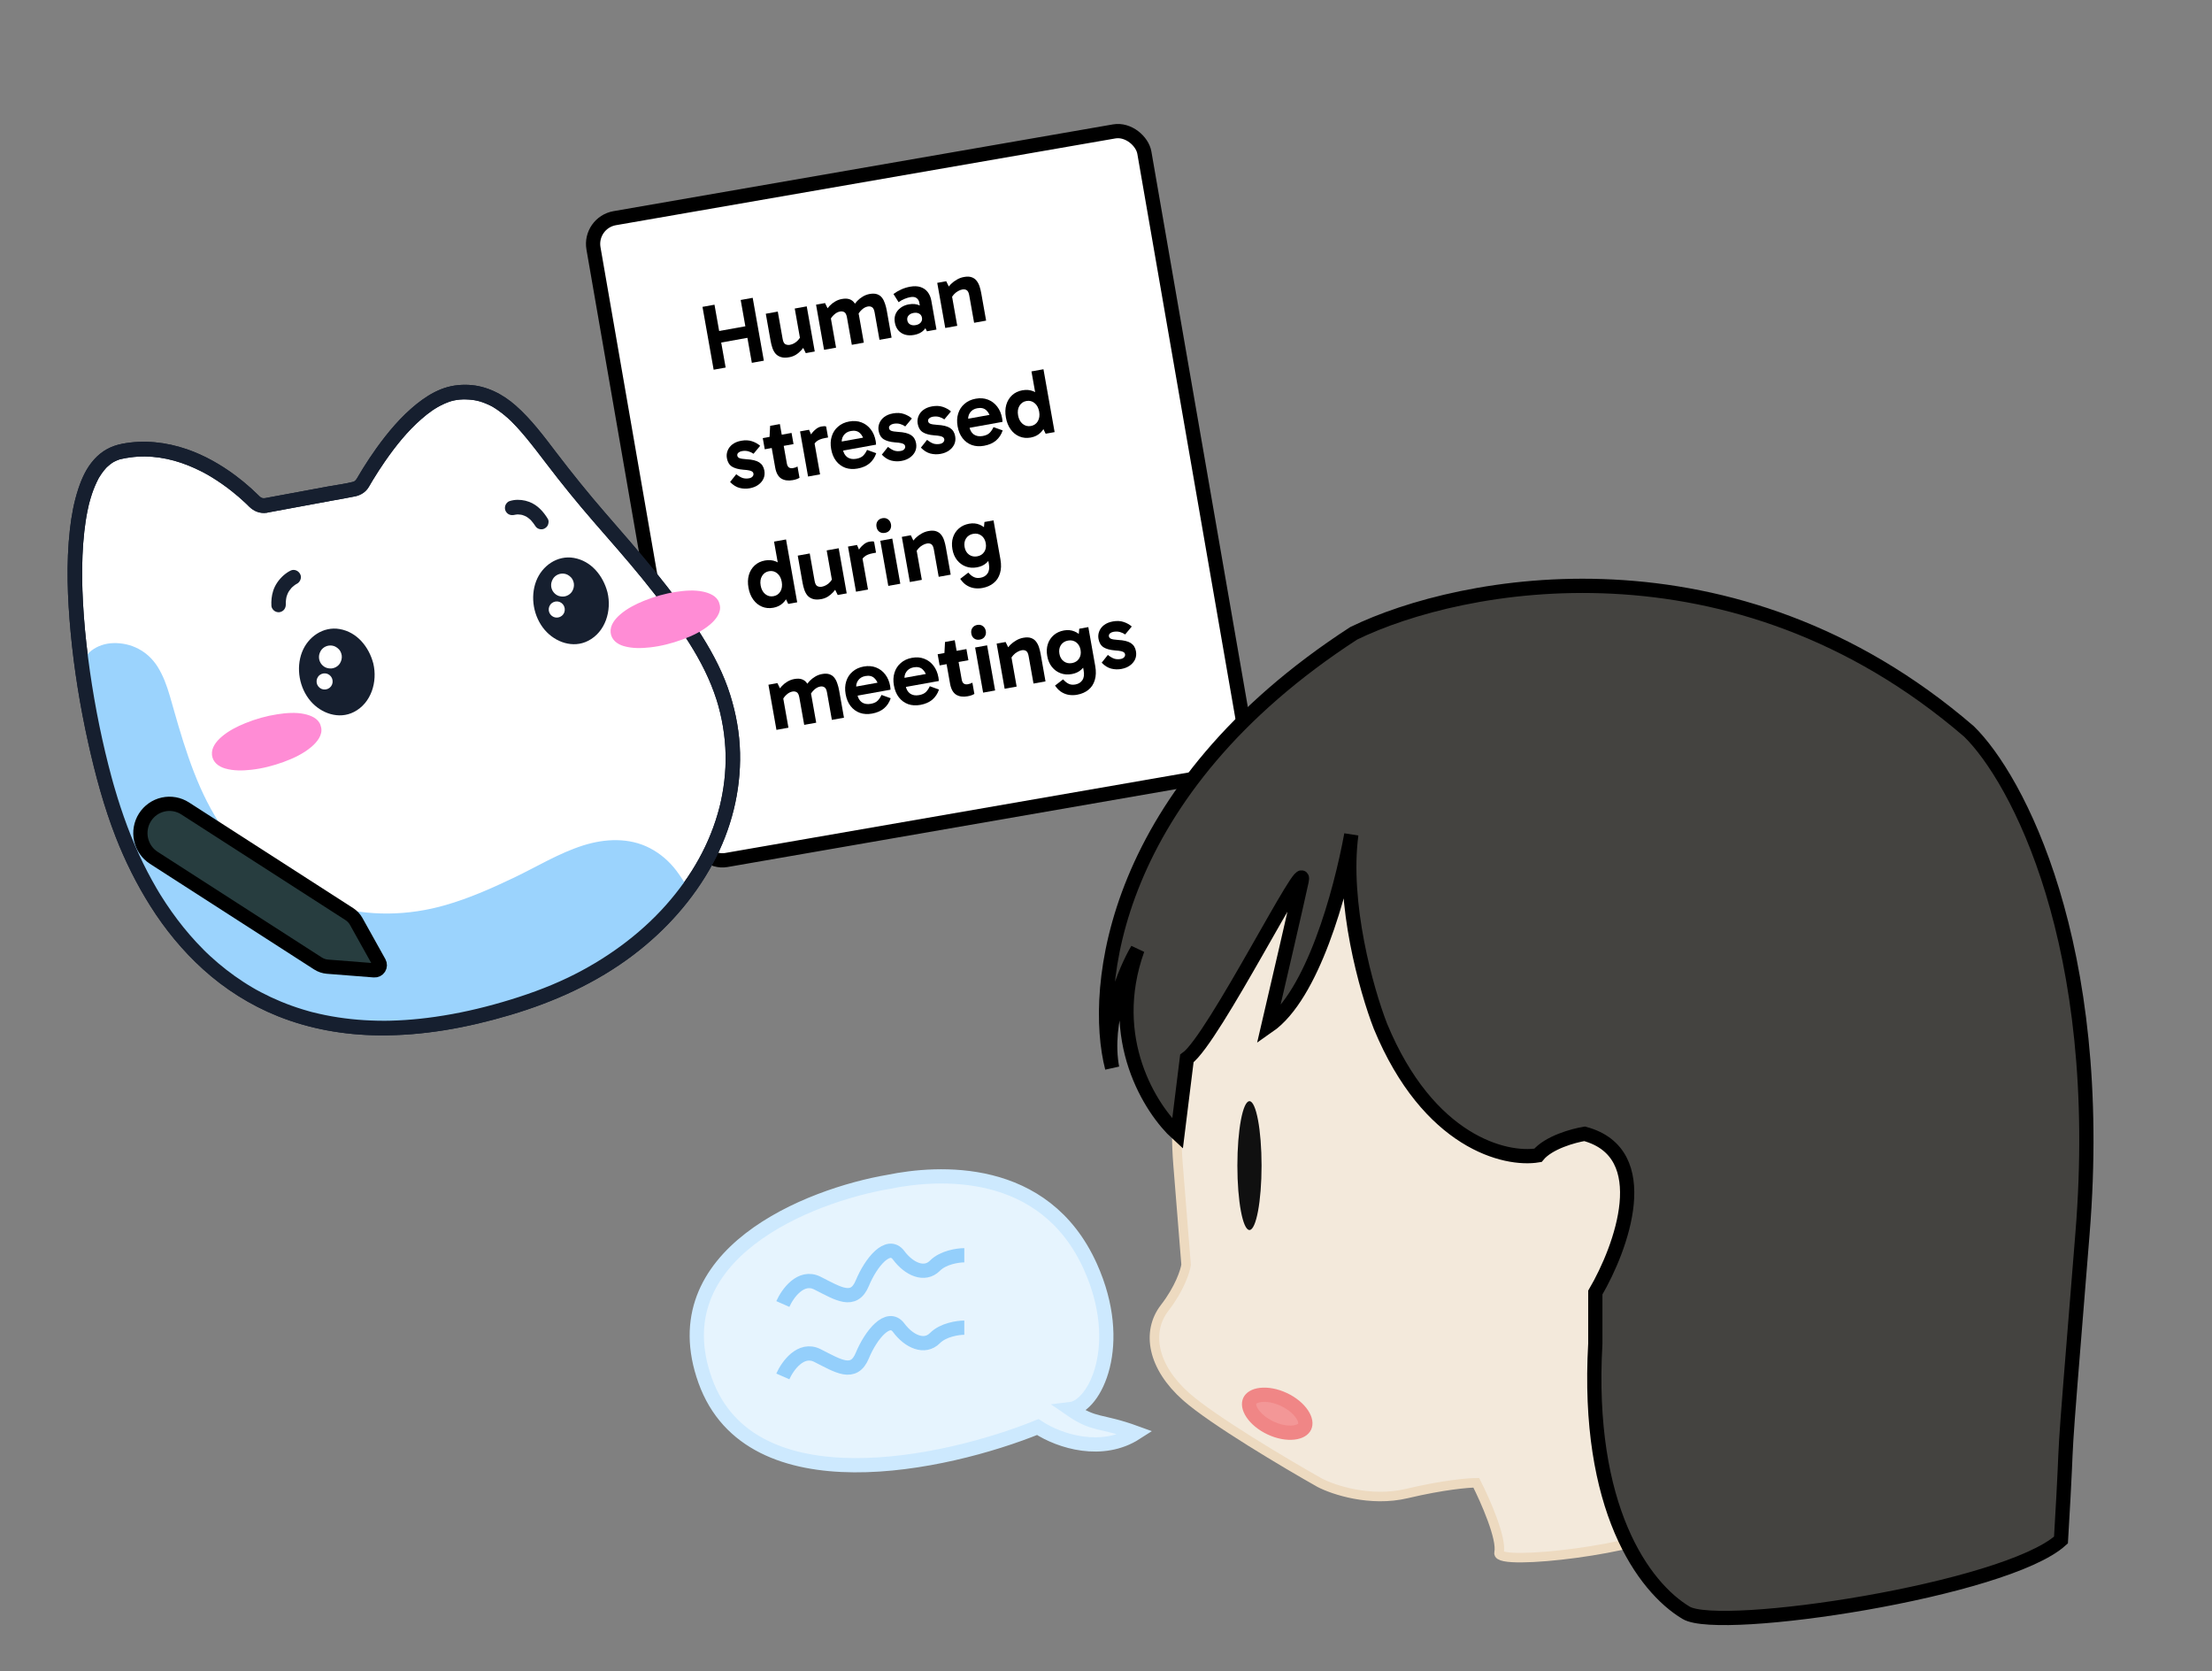
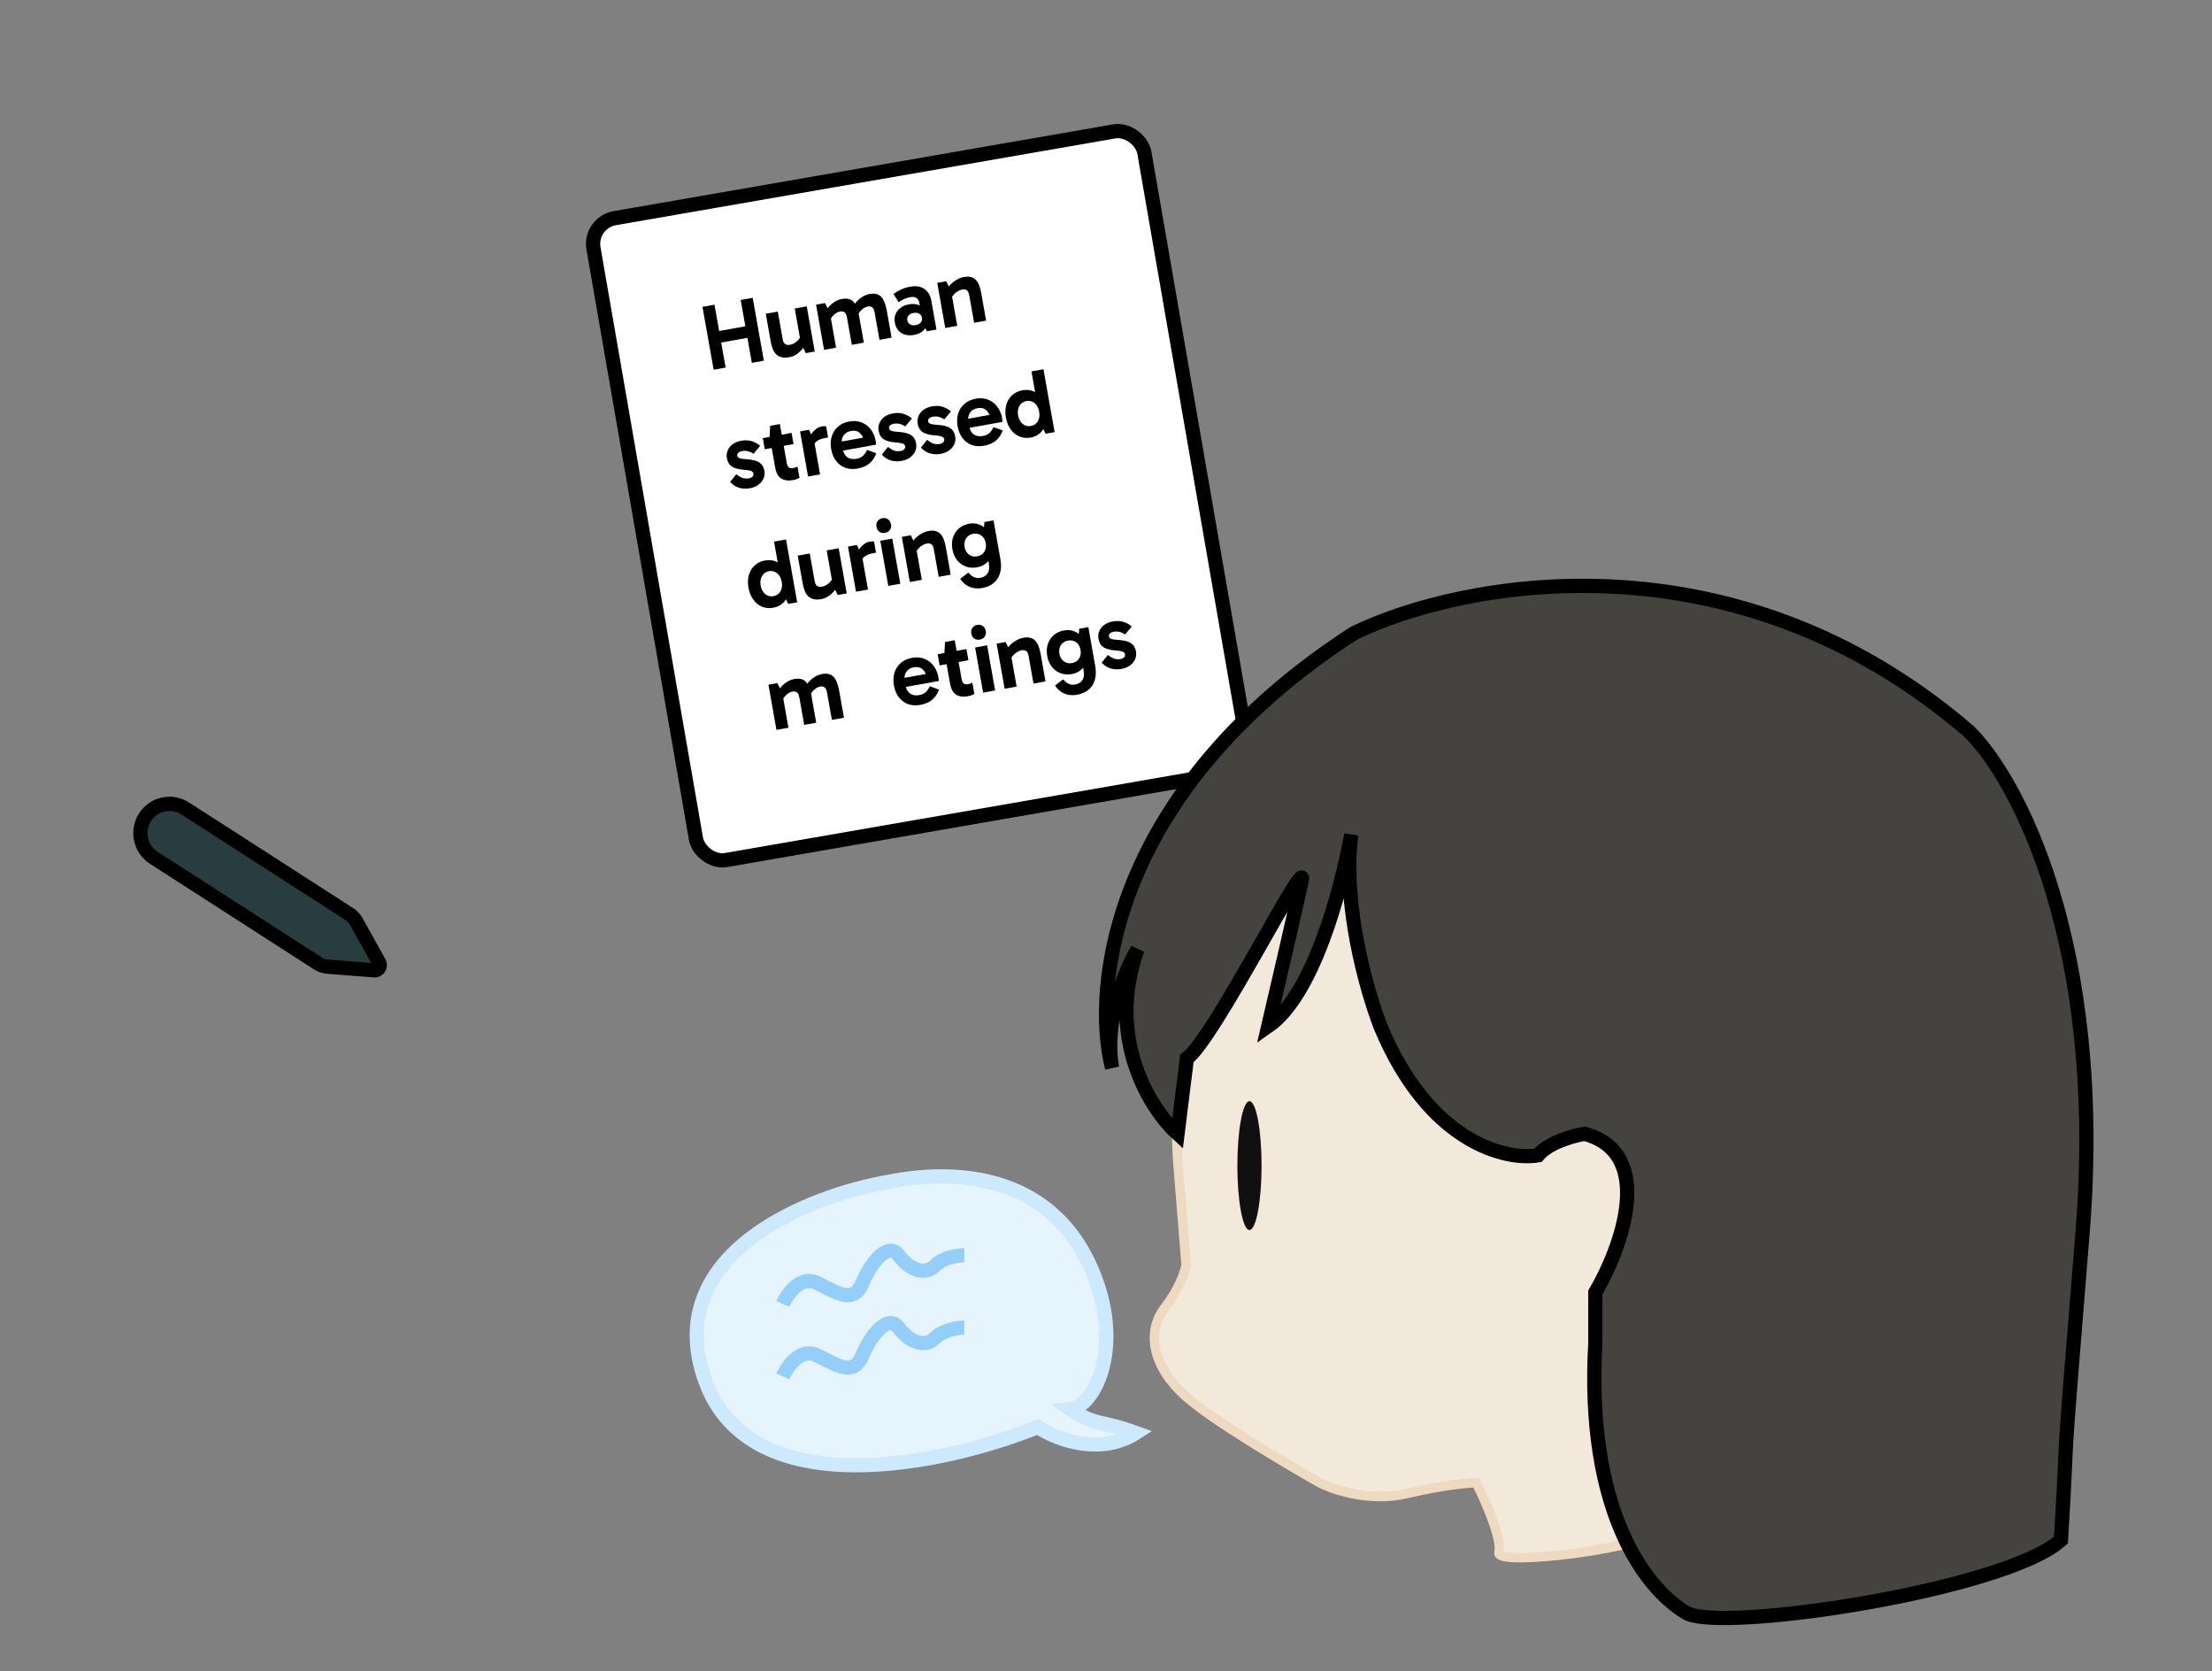
<svg xmlns="http://www.w3.org/2000/svg" width="466" height="352" viewBox="0 0 466 352" fill="none">
  <rect x="0" y="0" width="466" height="352" fill="#808080" stroke="none" />
  <g clip-path="url(#clip0_1100_168015)">
    <rect x="124.086" y="46.89" width="117.791" height="137.204" rx="5.5" transform="rotate(-9.852 124.086 46.89)" fill="white" stroke="black" stroke-width="3" />
    <path d="M236.228 140.889C235.508 141.019 234.793 140.994 234.084 140.814C233.388 140.632 232.723 140.217 232.09 139.568L233.392 137.93C233.887 138.322 234.339 138.588 234.749 138.728C235.17 138.853 235.618 138.873 236.094 138.787C236.416 138.729 236.659 138.605 236.825 138.415C236.99 138.224 237.052 138.013 237.011 137.779C236.983 137.624 236.907 137.497 236.784 137.399C236.658 137.288 236.443 137.2 236.139 137.134C235.848 137.066 235.428 137.015 234.877 136.98C233.853 136.897 233.058 136.679 232.49 136.327C231.921 135.961 231.564 135.37 231.419 134.554C231.32 133.997 231.372 133.466 231.574 132.961C231.774 132.444 232.114 132.001 232.593 131.634C233.085 131.265 233.698 131.014 234.431 130.882C235.294 130.727 236.057 130.763 236.721 130.991C237.399 131.217 237.967 131.536 238.425 131.948L237.03 133.624C236.739 133.408 236.384 133.238 235.963 133.114C235.543 132.989 235.075 132.973 234.56 133.065C234.277 133.116 234.038 133.226 233.842 133.395C233.646 133.564 233.57 133.772 233.614 134.018C233.655 134.251 233.806 134.425 234.065 134.539C234.337 134.65 234.829 134.729 235.541 134.774C236.747 134.838 237.643 135.058 238.227 135.434C238.812 135.81 239.173 136.387 239.311 137.164C239.422 137.786 239.358 138.36 239.119 138.884C238.878 139.396 238.504 139.831 237.996 140.19C237.5 140.533 236.91 140.766 236.228 140.889Z" fill="black" />
    <path d="M226.907 146.319C226.392 146.411 225.864 146.426 225.321 146.363C224.792 146.298 224.284 146.129 223.797 145.856C223.313 145.595 222.871 145.2 222.471 144.67L222.262 144.387L223.961 143.078C224.375 143.538 224.776 143.854 225.165 144.025C225.556 144.208 226.015 144.252 226.543 144.157C227.199 144.039 227.69 143.737 228.015 143.25C228.353 142.762 228.446 142.089 228.294 141.234L227.87 138.843L228.044 138.812L227.319 134.73L227.145 134.761L227.366 132.415L229.276 132.071L230.733 140.273C230.931 141.388 230.899 142.37 230.639 143.219C230.391 144.066 229.947 144.748 229.309 145.264C228.673 145.793 227.872 146.145 226.907 146.319ZM225.795 141.965C224.946 142.118 224.159 142.059 223.434 141.789C222.708 141.518 222.098 141.073 221.603 140.454C221.108 139.834 220.78 139.071 220.619 138.163C220.458 137.256 220.496 136.427 220.735 135.675C220.984 134.908 221.402 134.271 221.989 133.764C222.576 133.257 223.294 132.927 224.143 132.774C224.941 132.631 225.677 132.699 226.351 132.979C227.022 133.246 227.587 133.699 228.046 134.338C228.502 134.965 228.812 135.738 228.976 136.658C229.144 137.604 229.121 138.451 228.909 139.198C228.707 139.93 228.337 140.538 227.799 141.023C227.274 141.505 226.606 141.819 225.795 141.965ZM225.842 139.65C226.498 139.532 226.993 139.215 227.327 138.7C227.66 138.186 227.765 137.578 227.641 136.879C227.516 136.179 227.209 135.646 226.719 135.279C226.229 134.913 225.656 134.789 225 134.907C224.344 135.025 223.842 135.343 223.496 135.86C223.163 136.375 223.059 136.988 223.186 137.701C223.308 138.388 223.614 138.915 224.104 139.281C224.606 139.645 225.186 139.768 225.842 139.65Z" fill="black" />
    <path d="M215.596 134.314C216.239 134.198 216.774 134.216 217.199 134.366C217.637 134.515 217.986 134.76 218.245 135.101C218.518 135.439 218.729 135.843 218.878 136.311C219.026 136.766 219.144 137.246 219.234 137.751L220.255 143.505L217.727 143.96L216.702 138.187C216.599 137.604 216.414 137.236 216.148 137.083C215.894 136.928 215.594 136.882 215.247 136.945C214.925 137.003 214.608 137.127 214.297 137.316C213.983 137.493 213.699 137.725 213.444 138.012C213.2 138.283 213.001 138.58 212.846 138.902L212.283 137.639L212.92 137.524L214.176 144.6L211.648 145.055L209.96 135.55L211.851 135.209L212.697 136.943L211.879 137.05C212.145 136.601 212.463 136.189 212.835 135.814C213.22 135.438 213.641 135.121 214.1 134.864C214.557 134.595 215.056 134.411 215.596 134.314Z" fill="black" />
    <path d="M209.642 145.417L207.114 145.872L205.426 136.367L207.954 135.912L209.642 145.417ZM204.631 133.461C204.548 132.995 204.617 132.595 204.836 132.261C205.066 131.912 205.413 131.696 205.876 131.612C206.339 131.529 206.733 131.612 207.056 131.861C207.389 132.095 207.598 132.445 207.681 132.912C207.759 133.353 207.682 133.741 207.449 134.077C207.23 134.411 206.888 134.619 206.425 134.703C205.962 134.786 205.563 134.711 205.23 134.477C204.909 134.24 204.709 133.902 204.631 133.461Z" fill="black" />
    <path d="M203.846 146.641C202.881 146.815 202.071 146.7 201.415 146.297C200.769 145.878 200.347 145.105 200.146 143.977L199.021 137.641L198.962 137.531L199.086 135.202L201.132 134.833L202.602 143.114C202.676 143.528 202.826 143.816 203.054 143.975C203.292 144.12 203.565 144.164 203.874 144.108C204.08 144.071 204.264 144.025 204.427 143.969C204.587 143.9 204.729 143.834 204.85 143.772L205.271 146.143C205.079 146.258 204.871 146.356 204.646 146.437C204.422 146.517 204.155 146.585 203.846 146.641ZM197.951 140.14L197.534 137.788L203.594 136.697L204.012 139.049L197.951 140.14Z" fill="black" />
    <path d="M193.888 148.455C192.948 148.624 192.089 148.571 191.31 148.297C190.529 148.01 189.88 147.532 189.363 146.863C188.845 146.193 188.498 145.36 188.321 144.362C188.146 143.377 188.186 142.481 188.441 141.673C188.694 140.851 189.137 140.17 189.771 139.628C190.403 139.073 191.188 138.71 192.127 138.541C193.08 138.37 193.941 138.435 194.712 138.738C195.495 139.038 196.147 139.529 196.666 140.211C197.183 140.88 197.527 141.694 197.697 142.653C197.723 142.796 197.742 142.939 197.754 143.084C197.777 143.214 197.784 143.326 197.774 143.422L190.517 144.729L190.179 142.824L195.525 141.861L195.301 142.844C195.159 142.041 194.85 141.421 194.374 140.985C193.911 140.547 193.281 140.4 192.483 140.543C191.788 140.669 191.268 140.99 190.921 141.507C190.573 142.011 190.463 142.626 190.591 143.351L190.774 144.382C190.91 145.146 191.229 145.711 191.732 146.075C192.246 146.423 192.876 146.531 193.622 146.396C194.278 146.278 194.769 146.049 195.093 145.71C195.418 145.371 195.68 144.976 195.879 144.525L197.815 145.22C197.53 146.087 197.06 146.8 196.402 147.36C195.755 147.904 194.917 148.269 193.888 148.455Z" fill="black" />
-     <path d="M183.716 150.287C182.777 150.457 181.917 150.404 181.138 150.13C180.357 149.843 179.708 149.364 179.191 148.695C178.674 148.026 178.326 147.193 178.149 146.195C177.974 145.21 178.014 144.314 178.269 143.505C178.522 142.684 178.965 142.003 179.599 141.46C180.231 140.905 181.016 140.543 181.956 140.374C182.908 140.203 183.769 140.268 184.54 140.57C185.323 140.871 185.975 141.362 186.494 142.044C187.012 142.713 187.355 143.527 187.526 144.486C187.551 144.629 187.57 144.772 187.582 144.917C187.605 145.047 187.612 145.159 187.602 145.254L180.346 146.562L180.007 144.657L185.353 143.694L185.13 144.677C184.987 143.873 184.678 143.254 184.202 142.818C183.739 142.38 183.109 142.232 182.311 142.376C181.616 142.501 181.096 142.822 180.749 143.339C180.401 143.844 180.291 144.458 180.42 145.184L180.603 146.214C180.738 146.979 181.058 147.543 181.56 147.907C182.074 148.256 182.704 148.363 183.45 148.229C184.106 148.111 184.597 147.882 184.921 147.543C185.246 147.203 185.508 146.809 185.707 146.358L187.643 147.053C187.359 147.92 186.888 148.633 186.23 149.193C185.583 149.737 184.745 150.102 183.716 150.287Z" fill="black" />
    <path d="M163.573 153.715L161.886 144.209L163.777 143.869L164.623 145.602L163.805 145.709C164.071 145.26 164.376 144.851 164.722 144.481C165.068 144.111 165.458 143.8 165.891 143.548C166.335 143.281 166.814 143.101 167.329 143.008C167.972 142.892 168.506 142.91 168.932 143.061C169.357 143.211 169.693 143.459 169.94 143.802C170.199 144.143 170.404 144.547 170.553 145.015C170.713 145.468 170.838 145.947 170.928 146.452L171.95 152.206L169.421 152.661L168.396 146.888C168.293 146.305 168.108 145.937 167.842 145.785C167.576 145.632 167.282 145.584 166.96 145.642C166.497 145.726 166.072 145.95 165.685 146.313C165.296 146.664 164.991 147.08 164.771 147.561L164.208 146.299L164.845 146.184L166.102 153.259L163.573 153.715ZM175.25 151.611L174.225 145.838C174.121 145.255 173.936 144.887 173.67 144.735C173.417 144.58 173.13 144.531 172.808 144.589C172.345 144.673 171.92 144.896 171.533 145.26C171.144 145.611 170.839 146.027 170.619 146.508L169.634 144.659C169.899 144.21 170.205 143.801 170.551 143.431C170.91 143.059 171.306 142.747 171.739 142.495C172.183 142.228 172.662 142.048 173.177 141.955C173.807 141.841 174.335 141.86 174.76 142.011C175.185 142.162 175.528 142.408 175.787 142.749C176.047 143.09 176.252 143.494 176.401 143.962C176.561 144.415 176.686 144.894 176.776 145.399L177.798 151.153L175.25 151.611Z" fill="black" />
    <path d="M206.934 123.839C206.42 123.932 205.891 123.946 205.349 123.884C204.819 123.819 204.311 123.649 203.825 123.376C203.34 123.115 202.898 122.72 202.499 122.19L202.289 121.907L203.989 120.598C204.402 121.059 204.804 121.374 205.192 121.545C205.583 121.728 206.043 121.773 206.57 121.678C207.227 121.56 207.717 121.257 208.042 120.771C208.381 120.282 208.474 119.61 208.322 118.754L207.897 116.364L208.071 116.332L207.346 112.25L207.172 112.282L207.393 109.935L209.304 109.591L210.76 117.794C210.958 118.908 210.927 119.89 210.666 120.739C210.418 121.586 209.975 122.268 209.336 122.784C208.7 123.314 207.899 123.665 206.934 123.839ZM205.823 119.485C204.973 119.638 204.186 119.58 203.461 119.309C202.736 119.038 202.126 118.593 201.63 117.974C201.135 117.354 200.807 116.591 200.646 115.684C200.485 114.777 200.524 113.947 200.762 113.196C201.011 112.429 201.429 111.792 202.016 111.285C202.603 110.778 203.321 110.448 204.171 110.295C204.968 110.151 205.704 110.219 206.378 110.499C207.049 110.766 207.614 111.219 208.073 111.859C208.53 112.485 208.84 113.258 209.003 114.178C209.171 115.124 209.149 115.971 208.936 116.718C208.734 117.45 208.364 118.058 207.826 118.543C207.301 119.025 206.633 119.339 205.823 119.485ZM205.87 117.17C206.526 117.052 207.021 116.735 207.354 116.221C207.688 115.706 207.792 115.099 207.668 114.399C207.544 113.699 207.237 113.166 206.747 112.8C206.257 112.433 205.684 112.309 205.027 112.427C204.371 112.545 203.87 112.863 203.523 113.38C203.19 113.895 203.087 114.509 203.213 115.221C203.335 115.908 203.641 116.435 204.131 116.801C204.634 117.165 205.213 117.288 205.87 117.17Z" fill="black" />
    <path d="M195.623 111.834C196.267 111.718 196.801 111.736 197.226 111.887C197.664 112.035 198.013 112.28 198.273 112.621C198.545 112.959 198.756 113.363 198.906 113.831C199.053 114.286 199.171 114.766 199.261 115.271L200.283 121.025L197.755 121.48L196.729 115.707C196.626 115.124 196.441 114.756 196.175 114.603C195.922 114.448 195.621 114.402 195.274 114.465C194.952 114.523 194.636 114.647 194.324 114.836C194.01 115.013 193.726 115.245 193.472 115.532C193.228 115.803 193.028 116.1 192.873 116.422L192.31 115.159L192.947 115.044L194.203 122.12L191.675 122.575L189.987 113.07L191.879 112.729L192.724 114.463L191.907 114.57C192.172 114.121 192.491 113.709 192.862 113.334C193.247 112.958 193.669 112.641 194.128 112.384C194.584 112.115 195.083 111.932 195.623 111.834Z" fill="black" />
    <path d="M189.666 122.937L187.137 123.393L185.449 113.887L187.978 113.432L189.666 122.937ZM184.655 110.981C184.572 110.515 184.64 110.115 184.86 109.781C185.09 109.432 185.437 109.216 185.9 109.132C186.363 109.049 186.756 109.132 187.079 109.381C187.413 109.615 187.621 109.966 187.704 110.432C187.782 110.873 187.705 111.261 187.473 111.597C187.253 111.931 186.912 112.14 186.449 112.223C185.985 112.306 185.587 112.231 185.253 111.997C184.932 111.761 184.733 111.422 184.655 110.981Z" fill="black" />
    <path d="M180.539 114.772L181.642 117.281L182.863 124.162L180.335 124.617L178.647 115.112L180.539 114.772ZM181.352 118.677L180.851 118.547L180.505 116.603L180.641 116.358C180.741 116.099 180.909 115.808 181.143 115.485C181.391 115.16 181.684 114.866 182.023 114.605C182.372 114.328 182.752 114.152 183.164 114.078C183.37 114.041 183.559 114.02 183.731 114.016C183.903 114.012 184.039 114.034 184.141 114.083L184.552 116.396L183.934 116.507C183.098 116.658 182.479 116.91 182.077 117.263C181.672 117.603 181.431 118.075 181.352 118.677Z" fill="black" />
    <path d="M173.03 126.174C172.323 126.302 171.737 126.294 171.273 126.15C170.809 126.006 170.43 125.773 170.134 125.452C169.848 125.116 169.624 124.715 169.462 124.249C169.3 123.784 169.172 123.292 169.08 122.773L168.059 117.02L170.587 116.564L171.612 122.337C171.716 122.921 171.907 123.287 172.186 123.438C172.478 123.586 172.797 123.628 173.145 123.566C173.466 123.508 173.778 123.392 174.079 123.217C174.38 123.043 174.652 122.82 174.896 122.548C175.151 122.262 175.348 121.952 175.488 121.619L176.035 122.905L175.417 123.016L174.157 115.921L176.686 115.466L178.374 124.971L176.482 125.312L175.64 123.598L176.454 123.471C176.199 123.905 175.893 124.315 175.537 124.7C175.193 125.083 174.806 125.406 174.375 125.671C173.955 125.921 173.506 126.088 173.03 126.174Z" fill="black" />
    <path d="M162.91 127.997C162.048 128.153 161.251 128.075 160.519 127.766C159.787 127.457 159.174 126.959 158.68 126.272C158.186 125.585 157.853 124.756 157.681 123.784C157.506 122.799 157.533 121.905 157.762 121.101C158.002 120.282 158.413 119.607 158.995 119.074C159.578 118.541 160.294 118.198 161.143 118.045C161.979 117.894 162.741 117.958 163.427 118.235C164.114 118.513 164.697 118.99 165.175 119.666C165.654 120.342 165.986 121.205 166.173 122.254C166.352 123.265 166.335 124.178 166.121 124.992C165.905 125.793 165.518 126.458 164.961 126.986C164.417 127.512 163.734 127.849 162.91 127.997ZM162.937 125.565C163.593 125.447 164.084 125.111 164.411 124.558C164.735 123.991 164.828 123.319 164.69 122.541C164.55 121.751 164.231 121.153 163.734 120.748C163.235 120.329 162.657 120.179 162.001 120.298C161.358 120.413 160.868 120.756 160.53 121.325C160.204 121.878 160.11 122.544 160.248 123.322C160.386 124.099 160.704 124.697 161.203 125.115C161.715 125.531 162.293 125.681 162.937 125.565ZM166.053 127.19L165.016 125.05L165.19 125.019L164.344 120.257L164.17 120.288L163.066 114.068L165.594 113.612L167.945 126.85L166.053 127.19Z" fill="black" />
    <path d="M217.141 92.152C216.279 92.307 215.482 92.23 214.749 91.92C214.017 91.611 213.404 91.113 212.911 90.426C212.417 89.739 212.084 88.91 211.911 87.938C211.736 86.953 211.763 86.059 211.992 85.255C212.232 84.437 212.643 83.761 213.226 83.228C213.808 82.695 214.524 82.352 215.374 82.199C216.21 82.049 216.971 82.112 217.658 82.39C218.345 82.667 218.927 83.144 219.406 83.82C219.884 84.496 220.217 85.359 220.403 86.409C220.583 87.419 220.565 88.332 220.351 89.146C220.135 89.947 219.749 90.612 219.192 91.14C218.648 91.666 217.964 92.003 217.141 92.152ZM217.167 89.72C217.823 89.601 218.315 89.266 218.641 88.712C218.965 88.145 219.059 87.473 218.921 86.696C218.78 85.905 218.462 85.307 217.965 84.902C217.465 84.484 216.888 84.334 216.232 84.452C215.588 84.568 215.098 84.91 214.761 85.479C214.434 86.033 214.34 86.698 214.478 87.476C214.616 88.253 214.935 88.851 215.434 89.269C215.946 89.685 216.524 89.835 217.167 89.72ZM220.284 91.345L219.247 89.205L219.42 89.173L218.575 84.411L218.401 84.442L217.296 78.222L219.825 77.767L222.175 91.004L220.284 91.345Z" fill="black" />
    <path d="M207.306 93.882C206.366 94.052 205.507 93.999 204.728 93.725C203.947 93.438 203.298 92.959 202.781 92.29C202.263 91.621 201.916 90.788 201.739 89.79C201.564 88.805 201.604 87.909 201.859 87.1C202.112 86.279 202.555 85.597 203.189 85.055C203.821 84.5 204.606 84.138 205.545 83.969C206.498 83.797 207.359 83.863 208.13 84.165C208.913 84.466 209.565 84.957 210.084 85.639C210.601 86.308 210.945 87.122 211.115 88.081C211.141 88.224 211.16 88.367 211.172 88.512C211.195 88.642 211.202 88.754 211.192 88.85L203.935 90.157L203.597 88.252L208.943 87.289L208.719 88.272C208.577 87.468 208.268 86.849 207.792 86.413C207.329 85.975 206.699 85.827 205.901 85.971C205.206 86.096 204.686 86.417 204.339 86.934C203.99 87.439 203.881 88.053 204.009 88.779L204.192 89.809C204.328 90.574 204.647 91.138 205.15 91.502C205.664 91.851 206.294 91.958 207.04 91.824C207.696 91.706 208.186 91.477 208.511 91.138C208.836 90.798 209.098 90.403 209.297 89.953L211.233 90.648C210.948 91.514 210.478 92.228 209.82 92.788C209.173 93.332 208.335 93.697 207.306 93.882Z" fill="black" />
    <path d="M198.142 95.593C197.422 95.723 196.707 95.698 195.998 95.518C195.302 95.336 194.637 94.921 194.004 94.273L195.306 92.634C195.801 93.026 196.253 93.293 196.663 93.433C197.084 93.558 197.532 93.577 198.008 93.491C198.33 93.433 198.573 93.309 198.739 93.119C198.904 92.929 198.966 92.717 198.925 92.484C198.897 92.328 198.821 92.201 198.698 92.103C198.572 91.992 198.357 91.904 198.053 91.838C197.762 91.77 197.342 91.719 196.791 91.684C195.767 91.601 194.972 91.384 194.404 91.031C193.835 90.666 193.478 90.075 193.333 89.258C193.234 88.701 193.286 88.17 193.488 87.666C193.688 87.148 194.028 86.706 194.507 86.339C194.999 85.969 195.612 85.718 196.346 85.586C197.208 85.431 197.971 85.467 198.635 85.695C199.313 85.921 199.881 86.24 200.339 86.652L198.944 88.328C198.653 88.113 198.298 87.943 197.877 87.818C197.457 87.693 196.989 87.677 196.474 87.77C196.191 87.821 195.952 87.931 195.756 88.1C195.56 88.269 195.484 88.476 195.528 88.722C195.57 88.956 195.72 89.129 195.979 89.243C196.251 89.355 196.743 89.433 197.455 89.479C198.661 89.542 199.557 89.762 200.141 90.138C200.726 90.514 201.087 91.091 201.225 91.869C201.336 92.491 201.272 93.064 201.033 93.588C200.792 94.1 200.418 94.535 199.91 94.894C199.414 95.237 198.824 95.471 198.142 95.593Z" fill="black" />
    <path d="M189.908 97.076C189.188 97.206 188.473 97.181 187.764 97.001C187.067 96.819 186.403 96.404 185.77 95.755L187.072 94.117C187.567 94.509 188.019 94.775 188.429 94.915C188.849 95.04 189.298 95.06 189.774 94.974C190.095 94.916 190.339 94.792 190.504 94.602C190.67 94.411 190.732 94.2 190.69 93.966C190.663 93.811 190.587 93.684 190.463 93.586C190.337 93.475 190.123 93.387 189.819 93.321C189.528 93.253 189.107 93.202 188.557 93.167C187.533 93.084 186.737 92.866 186.17 92.514C185.601 92.148 185.243 91.557 185.098 90.741C184.999 90.184 185.051 89.653 185.254 89.148C185.454 88.631 185.794 88.189 186.273 87.821C186.765 87.452 187.378 87.201 188.111 87.069C188.973 86.914 189.737 86.95 190.401 87.178C191.079 87.404 191.646 87.723 192.105 88.135L190.709 89.811C190.419 89.595 190.063 89.425 189.643 89.301C189.222 89.176 188.755 89.16 188.24 89.252C187.957 89.303 187.717 89.413 187.522 89.582C187.326 89.751 187.25 89.959 187.294 90.205C187.335 90.438 187.485 90.612 187.745 90.726C188.017 90.837 188.509 90.916 189.221 90.961C190.427 91.025 191.322 91.245 191.907 91.621C192.492 91.997 192.853 92.574 192.991 93.351C193.102 93.973 193.037 94.547 192.799 95.071C192.557 95.582 192.183 96.018 191.676 96.376C191.179 96.72 190.59 96.953 189.908 97.076Z" fill="black" />
    <path d="M180.669 98.68C179.73 98.85 178.871 98.797 178.092 98.523C177.31 98.236 176.661 97.757 176.144 97.088C175.627 96.419 175.28 95.586 175.102 94.588C174.927 93.603 174.967 92.707 175.222 91.898C175.475 91.077 175.918 90.396 176.552 89.853C177.184 89.298 177.969 88.936 178.909 88.767C179.861 88.596 180.722 88.661 181.493 88.964C182.277 89.264 182.928 89.755 183.448 90.437C183.965 91.106 184.308 91.92 184.479 92.879C184.504 93.022 184.523 93.165 184.535 93.31C184.558 93.44 184.565 93.552 184.555 93.648L177.299 94.955L176.96 93.05L182.306 92.087L182.083 93.07C181.94 92.266 181.631 91.647 181.155 91.211C180.692 90.773 180.062 90.626 179.264 90.769C178.569 90.894 178.049 91.216 177.702 91.733C177.354 92.237 177.244 92.852 177.373 93.577L177.556 94.608C177.691 95.372 178.011 95.936 178.514 96.3C179.027 96.649 179.657 96.757 180.403 96.622C181.059 96.504 181.55 96.275 181.875 95.936C182.199 95.597 182.461 95.202 182.66 94.751L184.596 95.446C184.312 96.313 183.841 97.026 183.183 97.586C182.536 98.13 181.698 98.495 180.669 98.68Z" fill="black" />
    <path d="M170.437 90.513L171.54 93.023L172.762 99.904L170.234 100.359L168.546 90.854L170.437 90.513ZM171.25 94.419L170.749 94.289L170.404 92.345L170.54 92.1C170.64 91.841 170.807 91.55 171.042 91.227C171.29 90.902 171.583 90.608 171.921 90.347C172.27 90.07 172.651 89.894 173.063 89.82C173.268 89.783 173.457 89.762 173.629 89.758C173.801 89.754 173.938 89.776 174.039 89.825L174.45 92.138L173.833 92.249C172.996 92.4 172.377 92.651 171.975 93.005C171.571 93.345 171.329 93.817 171.25 94.419Z" fill="black" />
    <path d="M167.006 101.121C166.041 101.295 165.231 101.18 164.575 100.777C163.93 100.358 163.507 99.585 163.307 98.458L162.181 92.121L162.122 92.011L162.246 89.682L164.292 89.313L165.762 97.594C165.836 98.009 165.987 98.296 166.214 98.455C166.452 98.6 166.726 98.644 167.034 98.588C167.24 98.551 167.425 98.505 167.587 98.449C167.748 98.38 167.889 98.314 168.01 98.252L168.432 100.624C168.239 100.739 168.031 100.836 167.806 100.917C167.582 100.997 167.315 101.066 167.006 101.121ZM161.111 94.62L160.694 92.268L166.754 91.177L167.172 93.529L161.111 94.62Z" fill="black" />
    <path d="M157.943 102.834C157.223 102.964 156.508 102.939 155.799 102.759C155.102 102.577 154.438 102.161 153.805 101.513L155.107 99.874C155.602 100.267 156.054 100.533 156.464 100.673C156.885 100.798 157.333 100.817 157.809 100.732C158.131 100.674 158.374 100.55 158.54 100.359C158.705 100.169 158.767 99.957 158.725 99.724C158.698 99.569 158.622 99.442 158.499 99.344C158.373 99.233 158.158 99.144 157.854 99.079C157.563 99.011 157.142 98.96 156.592 98.925C155.568 98.842 154.772 98.624 154.205 98.272C153.636 97.906 153.279 97.315 153.134 96.499C153.035 95.942 153.086 95.411 153.289 94.906C153.489 94.389 153.829 93.946 154.308 93.579C154.8 93.21 155.413 92.959 156.146 92.827C157.008 92.671 157.772 92.708 158.436 92.936C159.114 93.162 159.682 93.481 160.14 93.893L158.744 95.568C158.454 95.353 158.098 95.183 157.678 95.058C157.257 94.933 156.79 94.917 156.275 95.01C155.992 95.061 155.753 95.171 155.557 95.34C155.361 95.509 155.285 95.717 155.329 95.963C155.37 96.196 155.521 96.37 155.78 96.484C156.052 96.595 156.544 96.674 157.256 96.719C158.462 96.783 159.358 97.002 159.942 97.379C160.527 97.755 160.888 98.332 161.026 99.109C161.137 99.731 161.073 100.304 160.834 100.829C160.593 101.34 160.218 101.775 159.711 102.134C159.214 102.478 158.625 102.711 157.943 102.834Z" fill="black" />
    <path d="M203.084 58.335C203.728 58.219 204.262 58.236 204.687 58.387C205.125 58.536 205.474 58.78 205.734 59.121C206.006 59.46 206.217 59.864 206.367 60.331C206.514 60.786 206.632 61.267 206.722 61.772L207.744 67.525L205.215 67.981L204.19 62.208C204.087 61.625 203.902 61.257 203.636 61.104C203.383 60.949 203.082 60.903 202.735 60.965C202.413 61.023 202.097 61.147 201.785 61.337C201.471 61.514 201.187 61.746 200.933 62.032C200.689 62.304 200.489 62.6 200.334 62.922L199.771 61.66L200.408 61.545L201.664 68.621L199.136 69.076L197.448 59.571L199.34 59.23L200.185 60.963L199.368 61.071C199.633 60.621 199.952 60.21 200.323 59.835C200.708 59.458 201.13 59.142 201.589 58.885C202.045 58.616 202.544 58.432 203.084 58.335Z" fill="black" />
    <path d="M192.565 70.54C191.87 70.665 191.236 70.646 190.662 70.482C190.086 70.305 189.614 70.002 189.246 69.573C188.875 69.132 188.633 68.587 188.518 67.939C188.403 67.291 188.45 66.701 188.661 66.168C188.885 65.633 189.237 65.189 189.719 64.834C190.198 64.467 190.772 64.223 191.441 64.103C192.355 63.938 193.133 64.019 193.775 64.344C194.427 64.655 194.926 65.18 195.27 65.921L194.065 65.977L193.657 63.684C193.593 63.321 193.407 63.02 193.099 62.781C192.791 62.542 192.347 62.475 191.768 62.58C191.408 62.644 191.017 62.762 190.596 62.931C190.172 63.088 189.743 63.325 189.308 63.644L188.224 61.914C188.729 61.542 189.277 61.223 189.867 60.956C190.47 60.687 191.086 60.496 191.717 60.382C192.579 60.227 193.321 60.254 193.942 60.463C194.563 60.672 195.064 61.023 195.444 61.516C195.823 62.01 196.075 62.606 196.2 63.306L197.283 69.409L195.276 69.771L194.415 68.061L195.549 67.495C195.466 68.299 195.167 68.968 194.651 69.502C194.148 70.034 193.452 70.38 192.565 70.54ZM192.914 68.471C193.377 68.388 193.73 68.204 193.971 67.92C194.213 67.635 194.299 67.299 194.23 66.91C194.159 66.509 193.962 66.223 193.64 66.054C193.316 65.871 192.922 65.822 192.459 65.906C191.995 65.989 191.643 66.173 191.401 66.457C191.157 66.728 191.071 67.065 191.142 67.466C191.211 67.855 191.408 68.141 191.733 68.323C192.057 68.505 192.451 68.555 192.914 68.471Z" fill="black" />
    <path d="M173.605 73.674L171.917 64.169L173.808 63.828L174.654 65.562L173.836 65.669C174.102 65.22 174.408 64.81 174.753 64.441C175.099 64.071 175.489 63.76 175.922 63.508C176.366 63.241 176.845 63.061 177.36 62.968C178.003 62.852 178.538 62.87 178.963 63.02C179.388 63.171 179.724 63.418 179.971 63.762C180.231 64.103 180.435 64.507 180.585 64.975C180.745 65.428 180.87 65.907 180.959 66.412L181.981 72.166L179.453 72.621L178.427 66.848C178.324 66.265 178.139 65.897 177.873 65.744C177.607 65.592 177.313 65.544 176.991 65.602C176.528 65.686 176.103 65.909 175.716 66.273C175.327 66.624 175.023 67.04 174.803 67.521L174.24 66.258L174.877 66.144L176.133 73.219L173.605 73.674ZM185.281 71.571L184.256 65.798C184.153 65.215 183.968 64.847 183.702 64.694C183.448 64.539 183.161 64.491 182.839 64.549C182.376 64.632 181.951 64.856 181.564 65.22C181.175 65.571 180.87 65.987 180.65 66.468L179.665 64.619C179.93 64.17 180.236 63.761 180.582 63.391C180.941 63.019 181.337 62.706 181.77 62.455C182.214 62.187 182.693 62.007 183.208 61.915C183.838 61.801 184.366 61.82 184.791 61.971C185.217 62.121 185.559 62.367 185.819 62.708C186.078 63.049 186.283 63.454 186.432 63.922C186.593 64.374 186.717 64.853 186.807 65.359L187.829 71.112L185.281 71.571Z" fill="black" />
    <path d="M166.3 75.231C165.592 75.359 165.006 75.35 164.543 75.207C164.079 75.063 163.699 74.83 163.403 74.509C163.118 74.173 162.894 73.772 162.731 73.306C162.569 72.841 162.442 72.349 162.35 71.83L161.328 66.077L163.856 65.621L164.882 71.394C164.985 71.978 165.176 72.344 165.455 72.495C165.747 72.643 166.067 72.685 166.414 72.623C166.736 72.565 167.047 72.449 167.348 72.274C167.649 72.1 167.922 71.876 168.166 71.605C168.42 71.319 168.617 71.009 168.757 70.676L169.304 71.962L168.687 72.073L167.427 64.978L169.955 64.523L171.643 74.028L169.752 74.369L168.91 72.655L169.724 72.528C169.469 72.962 169.163 73.371 168.806 73.757C168.463 74.139 168.076 74.463 167.645 74.728C167.224 74.978 166.776 75.145 166.3 75.231Z" fill="black" />
    <path d="M158.391 76.415L156.04 63.178L158.569 62.722L160.919 75.96L158.391 76.415ZM150.343 77.865L147.992 64.627L150.52 64.172L152.871 77.409L150.343 77.865ZM151.048 72.301L150.616 69.872L157.854 68.568L158.285 70.998L151.048 72.301Z" fill="black" />
    <path d="M239.301 301.784C231.644 299.001 230.701 300.343 225.518 296.775C230.7 296.159 237.127 283.212 229.7 266.741C219.982 245.188 197.431 246.821 187.286 248.887C170.393 251.754 138.997 264.146 148.566 290.774C158.135 317.402 199.261 308.384 218.628 300.546C223.392 303.673 232.255 306.312 239.301 301.784Z" fill="#E6F4FE" stroke="#CDE9FE" stroke-width="3" />
    <path d="M164.922 274.633C165.893 272.433 168.708 268.473 172.203 270.233C176.572 272.433 179.848 274.633 181.669 270.233C183.489 265.833 187.13 261.433 189.314 264.367C191.498 267.3 194.775 268.767 196.959 266.567C198.707 264.807 201.814 264.367 203.148 264.367" stroke="#94CFFB" stroke-width="3" />
    <path d="M164.922 289.883C165.893 287.683 168.708 283.723 172.203 285.483C176.572 287.683 179.848 289.883 181.669 285.483C183.489 281.083 187.13 276.683 189.314 279.617C191.498 282.55 194.775 284.017 196.959 281.817C198.707 280.057 201.814 279.617 203.148 279.617" stroke="#94CFFB" stroke-width="3" />
    <g clip-path="url(#clip1_1100_168015)">
      <path d="M56.015 106.44C55.166 106.599 54.294 106.328 53.687 105.712C50.419 102.393 38.91 92.038 25.243 95.138C9.038 98.816 16.647 152.726 25.992 176.174C35.332 199.622 57.858 229.181 111.883 210.744C146.359 198.977 165.231 165.832 147.821 136.756C140.298 124.192 131.173 114.77 123.018 105.135C112.294 92.467 107.709 81.898 96.84 82.608C87.618 83.213 78.74 97.668 76.425 101.723C76.044 102.394 75.384 102.857 74.63 103L56.021 106.445L56.015 106.44Z" fill="white" />
      <path d="M55.789 104.914C55.38 104.975 55.104 104.891 54.742 104.607C54.976 104.796 54.687 104.553 54.639 104.503C54.548 104.413 54.463 104.327 54.373 104.241C53.908 103.785 53.434 103.336 52.951 102.899C51.861 101.913 50.72 100.975 49.543 100.101C46.447 97.807 43.027 95.869 39.387 94.614C35.024 93.113 30.329 92.583 25.779 93.456C23.388 93.912 21.437 94.969 19.806 96.794C18.175 98.619 17.229 100.753 16.5 102.952C15.585 105.716 15.057 108.609 14.729 111.503C13.919 118.682 14.218 126.002 14.885 133.183C15.615 141.006 16.88 148.78 18.584 156.446C20.085 163.191 21.895 169.931 24.414 176.373C26.378 181.39 28.785 186.225 31.656 190.779C34.752 195.699 38.454 200.211 42.753 204.113C47.379 208.31 52.737 211.691 58.522 214.009C65.262 216.714 72.523 217.973 79.764 218.05C89.173 218.151 98.463 216.439 107.468 213.766C116.755 211.009 125.579 207.047 133.348 201.173C140.214 195.979 146.088 189.442 150.196 181.827C154.05 174.692 156.09 166.673 155.903 158.546C155.809 154.404 155.073 150.322 153.84 146.377C152.453 141.94 150.335 137.872 147.877 133.949C142.006 124.571 134.698 116.302 127.47 107.98C123.937 103.91 120.568 99.733 117.297 95.448C114.628 91.946 111.965 88.35 108.651 85.424C105.879 82.978 102.489 81.248 98.759 81.062C96.725 80.961 94.777 81.232 92.88 81.989C90.983 82.746 89.308 83.855 87.751 85.102C84.496 87.716 81.751 90.987 79.317 94.373C78.323 95.759 77.376 97.18 76.474 98.631C76.144 99.159 75.826 99.696 75.512 100.231C75.182 100.796 74.912 101.341 74.389 101.476C72.768 101.901 71.046 102.096 69.397 102.4L60.385 104.07C58.851 104.352 57.318 104.638 55.779 104.92C53.844 105.277 54.284 108.332 56.23 107.974C60.789 107.13 65.344 106.288 69.903 105.445C71.547 105.141 73.202 104.878 74.835 104.53C76.026 104.279 77.065 103.619 77.693 102.553C77.974 102.074 78.249 101.596 78.536 101.126C79.347 99.793 80.191 98.481 81.081 97.198C83.368 93.902 85.836 90.813 88.783 88.25C90.298 86.931 91.683 85.923 93.37 85.14C93.752 84.963 94.136 84.802 94.534 84.659C94.646 84.616 94.765 84.583 94.877 84.54C94.946 84.514 95.253 84.427 94.965 84.506C95.193 84.441 95.428 84.385 95.658 84.335C96.048 84.251 96.442 84.192 96.84 84.158C97.065 84.14 97.291 84.132 97.516 84.119C97.829 84.104 97.634 84.112 97.562 84.113C97.711 84.111 97.862 84.115 98.012 84.118C99.908 84.162 101.164 84.448 102.802 85.186C103.676 85.58 103.936 85.734 104.757 86.292C105.503 86.8 106.205 87.36 106.882 87.956C107.054 88.107 107.221 88.259 107.389 88.416C107.466 88.487 107.538 88.555 107.611 88.627C107.455 88.479 107.641 88.659 107.664 88.676C108.045 89.051 108.411 89.433 108.773 89.821C109.466 90.565 110.127 91.335 110.774 92.112C112.262 93.907 113.672 95.761 115.087 97.615C118.294 101.821 121.609 105.913 125.079 109.903C128.549 113.893 132.026 117.825 135.355 121.909C138.891 126.243 142.239 130.736 145.229 135.469C147.594 139.213 149.604 143.141 150.956 147.376C151.504 149.093 151.983 151.081 152.313 153.071C152.642 155.06 152.813 156.954 152.863 158.907C152.868 159.146 152.873 159.535 152.87 160.004C152.866 160.535 152.851 161.062 152.825 161.591C152.779 162.54 152.702 163.487 152.593 164.429C152.484 165.372 152.336 166.361 152.158 167.324C152.078 167.762 151.988 168.202 151.893 168.643C151.844 168.874 151.79 169.106 151.737 169.337C151.709 169.466 151.677 169.596 151.644 169.721C151.634 169.764 151.527 170.191 151.589 169.947C149.596 177.756 145.63 184.59 140.327 190.579C134.673 196.959 127.388 202.184 119.651 205.895C115.199 208.027 110.546 209.67 105.812 211.049C101.079 212.428 96.475 213.46 91.712 214.146C89.603 214.451 87.488 214.679 85.366 214.82C84.302 214.89 83.236 214.941 82.17 214.965C81.656 214.979 81.604 214.977 81.021 214.981C80.509 214.979 79.998 214.978 79.49 214.965C75.818 214.891 72.153 214.518 68.555 213.792C67.682 213.616 66.81 213.414 65.942 213.2C65.894 213.187 65.658 213.128 65.921 213.198C65.83 213.175 65.744 213.152 65.653 213.129C65.454 213.076 65.255 213.022 65.055 212.964C64.641 212.849 64.225 212.724 63.809 212.599C62.24 212.121 60.692 211.567 59.174 210.936C57.75 210.348 56.352 209.694 54.986 208.977C54.651 208.804 54.319 208.62 53.988 208.44C53.914 208.399 53.841 208.358 53.768 208.317C54.049 208.473 53.796 208.334 53.728 208.292C53.548 208.189 53.367 208.086 53.186 207.978C52.53 207.592 51.877 207.19 51.237 206.771C48.781 205.173 46.463 203.361 44.301 201.375C44.038 201.133 43.781 200.891 43.528 200.648C43.473 200.594 43.414 200.54 43.359 200.486C43.606 200.725 43.407 200.531 43.347 200.472C43.208 200.337 43.069 200.197 42.93 200.061C42.421 199.55 41.921 199.032 41.43 198.507C40.472 197.475 39.551 196.411 38.668 195.321C36.93 193.168 35.33 190.9 33.863 188.55C33.783 188.427 33.707 188.298 33.632 188.174C33.586 188.103 33.265 187.573 33.496 187.95C33.325 187.668 33.154 187.382 32.988 187.095C32.648 186.511 32.314 185.926 31.99 185.335C31.361 184.191 30.756 183.028 30.18 181.856C27.668 176.724 25.714 171.352 24.119 165.864C24.089 165.765 23.952 165.286 24.038 165.59C23.974 165.366 23.909 165.136 23.845 164.912C23.727 164.498 23.614 164.083 23.501 163.668C23.265 162.799 23.038 161.927 22.817 161.056C22.362 159.272 21.944 157.483 21.544 155.686C20.709 151.915 19.99 148.122 19.386 144.306C18.782 140.491 18.275 136.598 17.911 132.726C17.738 130.853 17.595 128.976 17.49 127.104C17.441 126.175 17.397 125.251 17.364 124.325C17.35 123.879 17.336 123.434 17.328 122.993C17.324 122.796 17.321 122.599 17.314 122.408C17.309 122.309 17.31 122.21 17.307 122.117C17.313 122.439 17.307 122.013 17.308 121.951C17.275 118.611 17.386 115.266 17.76 111.949C17.921 110.489 18.136 109.037 18.43 107.6C18.494 107.267 18.569 106.934 18.645 106.605C18.68 106.46 18.711 106.32 18.746 106.174C18.77 106.087 18.792 105.995 18.811 105.91C18.843 105.78 18.727 106.218 18.821 105.877C18.988 105.254 19.17 104.634 19.374 104.02C19.743 102.915 20.201 101.853 20.73 100.817C20.89 100.501 20.564 101.096 20.775 100.737C20.832 100.635 20.89 100.538 20.953 100.44C21.098 100.2 21.254 99.963 21.416 99.731C21.693 99.331 21.999 98.957 22.323 98.592C22.583 98.293 22.105 98.796 22.344 98.562C22.425 98.483 22.506 98.398 22.593 98.322C22.769 98.156 22.948 97.999 23.138 97.851C23.304 97.717 23.471 97.593 23.646 97.478C23.753 97.405 24.151 97.195 23.677 97.448C23.787 97.389 23.891 97.322 23.996 97.265C24.389 97.055 24.794 96.896 25.211 96.75C24.877 96.826 25.584 96.616 25.211 96.75C25.361 96.717 25.506 96.68 25.656 96.647C26.251 96.516 26.85 96.411 27.453 96.332C31.604 95.763 35.773 96.476 39.647 98.023C40.547 98.383 41.433 98.786 42.303 99.223C42.721 99.436 43.141 99.654 43.552 99.884C43.821 100.031 43.67 99.949 43.613 99.916C43.703 99.965 43.789 100.02 43.879 100.069C44.116 100.21 44.359 100.351 44.592 100.493C46.033 101.375 47.421 102.343 48.747 103.387C49.751 104.173 50.721 105.006 51.651 105.881C51.758 105.979 51.861 106.084 51.968 106.182C52.239 106.443 51.818 106.033 51.98 106.191C52.143 106.348 52.289 106.498 52.441 106.652C53.487 107.687 54.761 108.204 56.237 107.988C58.188 107.701 57.743 104.647 55.787 104.935L55.789 104.914Z" fill="#161F2F" />
      <path d="M72.836 148.949C76.241 148.08 78.165 144.052 77.135 139.95C76.103 135.849 72.507 133.228 69.103 134.096C65.698 134.965 63.773 138.993 64.804 143.095C65.835 147.196 69.431 149.817 72.836 148.949Z" fill="#161F2F" />
      <path d="M75.615 140.181C75.922 141.457 75.975 142.796 75.668 143.908C75.342 145.09 74.81 146.002 73.971 146.684C73.519 147.053 73.29 147.181 72.667 147.404C72.382 147.504 71.606 147.6 71.278 147.576C70.63 147.527 70.427 147.48 69.832 147.225C69.236 146.971 68.904 146.75 68.372 146.289C66.539 144.717 65.711 141.907 66.189 139.438C66.377 138.474 66.968 137.293 67.591 136.685C68.448 135.849 69.217 135.495 70.416 135.462C70.112 135.47 70.624 135.477 70.635 135.476C70.817 135.49 70.998 135.52 71.182 135.545C71.235 135.552 71.56 135.623 71.334 135.563C71.538 135.616 71.74 135.69 71.937 135.764C72.622 136.031 72.954 136.252 73.546 136.762C74.474 137.559 75.278 138.916 75.609 140.177C75.821 140.983 76.466 141.609 77.35 141.477C78.098 141.365 78.853 140.534 78.641 139.724C77.723 136.236 75.235 133.123 71.556 132.482C68.079 131.874 64.86 134.139 63.624 137.351C62.318 140.75 63.062 144.883 65.421 147.646C67.644 150.247 71.377 151.576 74.565 149.945C78.225 148.076 79.564 143.569 78.641 139.729C78.445 138.921 77.775 138.298 76.9 138.429C76.137 138.543 75.412 139.369 75.61 140.182L75.615 140.181Z" fill="#161F2F" />
      <path d="M69.788 139.617C70.474 139.515 70.948 138.871 70.846 138.18C70.744 137.488 70.105 137.011 69.419 137.114C68.732 137.216 68.258 137.86 68.36 138.551C68.462 139.243 69.102 139.72 69.788 139.617Z" fill="white" />
      <path d="M69.711 138.35C69.719 138.406 69.728 138.467 69.726 138.524L69.721 138.213C69.723 138.327 69.708 138.438 69.678 138.547L69.753 138.255C69.723 138.363 69.681 138.463 69.628 138.56L69.77 138.299C69.721 138.384 69.661 138.466 69.594 138.539L69.8 138.326C69.724 138.405 69.641 138.474 69.547 138.535L69.802 138.377C69.703 138.439 69.606 138.48 69.498 138.517L69.795 138.431C69.681 138.463 69.57 138.48 69.451 138.482L69.76 138.477C69.647 138.479 69.536 138.464 69.429 138.433L69.719 138.51C69.611 138.479 69.512 138.437 69.416 138.383L69.675 138.527C69.59 138.477 69.509 138.416 69.437 138.349L69.648 138.557C69.57 138.48 69.501 138.397 69.44 138.302L69.597 138.559C69.536 138.459 69.495 138.361 69.459 138.252L69.544 138.551C69.512 138.437 69.495 138.325 69.493 138.205L69.498 138.517C69.496 138.402 69.511 138.291 69.541 138.182L69.466 138.475C69.496 138.366 69.538 138.266 69.591 138.17L69.449 138.43C69.498 138.345 69.558 138.263 69.625 138.191L69.419 138.404C69.495 138.325 69.578 138.255 69.672 138.194L69.417 138.352C69.516 138.29 69.613 138.25 69.721 138.213L69.424 138.299C69.538 138.266 69.649 138.249 69.768 138.247L69.459 138.252C69.572 138.251 69.683 138.265 69.79 138.296L69.5 138.22C69.608 138.25 69.707 138.293 69.803 138.346L69.544 138.203C69.629 138.253 69.71 138.313 69.782 138.38L69.571 138.173C69.649 138.249 69.719 138.333 69.779 138.428L69.622 138.17C69.683 138.27 69.724 138.368 69.76 138.477L69.675 138.178C69.688 138.233 69.702 138.294 69.711 138.35C69.754 138.645 69.925 138.931 70.163 139.109C70.39 139.278 70.735 139.377 71.016 139.324C71.624 139.208 72.089 138.649 71.984 138.009C71.912 137.557 71.719 137.087 71.396 136.75C71.157 136.5 70.955 136.353 70.657 136.19C70.455 136.08 70.24 136.023 70.017 135.979C69.793 135.934 69.535 135.936 69.302 135.961C69.068 135.986 68.835 136.057 68.622 136.151C68.215 136.332 67.828 136.65 67.595 137.033C67.417 137.33 67.323 137.568 67.243 137.902C67.19 138.134 67.198 138.366 67.207 138.599C67.215 138.832 67.294 139.086 67.383 139.306C67.473 139.527 67.589 139.723 67.733 139.894C68.011 140.237 68.412 140.536 68.838 140.664C69.178 140.764 69.431 140.794 69.785 140.783C70.022 140.774 70.249 140.708 70.475 140.628C70.701 140.547 70.933 140.408 71.123 140.255C71.312 140.102 71.481 139.921 71.606 139.72C71.927 139.199 72.07 138.626 71.99 138.014C71.947 137.724 71.769 137.428 71.537 137.255C71.305 137.081 70.966 136.986 70.684 137.039C70.067 137.162 69.632 137.711 69.716 138.354L69.711 138.35Z" fill="white" />
      <path d="M68.456 144.045C68.752 144.001 68.956 143.723 68.912 143.425C68.868 143.127 68.593 142.922 68.297 142.966C68.001 143.01 67.797 143.288 67.841 143.586C67.885 143.883 68.161 144.089 68.456 144.045Z" fill="white" />
      <path d="M67.777 143.595C67.777 143.595 67.785 143.646 67.788 143.672L67.784 143.36C67.785 143.407 67.777 143.455 67.764 143.504L67.839 143.212C67.826 143.26 67.811 143.299 67.787 143.344L67.929 143.084C67.908 143.118 67.882 143.153 67.856 143.183L68.062 142.97C68.031 143.006 67.994 143.032 67.951 143.06L68.207 142.902C68.164 142.929 68.12 142.946 68.076 142.963L68.374 142.877C68.324 142.889 68.278 142.896 68.227 142.899L68.536 142.894C68.49 142.896 68.442 142.887 68.394 142.874L68.684 142.95C68.635 142.936 68.597 142.921 68.552 142.897L68.811 143.04C68.777 143.019 68.742 142.993 68.712 142.967L68.923 143.174C68.888 143.143 68.862 143.105 68.835 143.063L68.991 143.32C68.964 143.277 68.948 143.233 68.931 143.189L69.016 143.488C69.004 143.438 68.997 143.392 68.994 143.34L68.999 143.652C68.997 143.605 69.006 143.557 69.019 143.508L68.944 143.801C68.957 143.752 68.972 143.713 68.996 143.668L68.854 143.928C68.875 143.894 68.9 143.859 68.927 143.829L68.721 144.042C68.752 144.006 68.789 143.98 68.832 143.953L68.576 144.11C68.618 144.083 68.662 144.066 68.706 144.049L68.409 144.135C68.459 144.123 68.504 144.116 68.556 144.113L68.247 144.118C68.293 144.116 68.341 144.125 68.389 144.138L68.099 144.062C68.147 144.076 68.186 144.091 68.231 144.115L67.972 143.972C68.006 143.993 68.041 144.019 68.071 144.046L67.859 143.838C67.895 143.869 67.921 143.907 67.948 143.949L67.791 143.692C67.818 143.735 67.835 143.779 67.852 143.823L67.767 143.524C67.767 143.524 67.774 143.575 67.778 143.6C67.796 143.759 67.848 143.902 67.939 144.029C68.006 144.165 68.105 144.275 68.231 144.36C68.348 144.457 68.486 144.514 68.63 144.544C68.777 144.595 68.928 144.609 69.084 144.575L69.381 144.489C69.564 144.405 69.717 144.283 69.837 144.119L69.98 143.859C70.055 143.666 70.082 143.464 70.051 143.255C70.032 143.128 69.988 143.005 69.95 142.885C69.945 142.855 69.931 142.826 69.916 142.797C69.914 142.782 69.902 142.773 69.895 142.758C69.84 142.663 69.783 142.562 69.719 142.473C69.7 142.45 69.681 142.426 69.662 142.403C69.577 142.317 69.491 142.226 69.397 142.152C69.304 142.077 69.182 142.023 69.076 141.966C69.053 141.953 69.026 141.942 68.998 141.93C68.987 141.927 68.971 141.919 68.96 141.915C68.857 141.884 68.744 141.854 68.638 141.833C68.606 141.828 68.574 141.822 68.543 141.822C68.434 141.817 68.316 141.824 68.208 141.825C68.193 141.827 68.173 141.83 68.157 141.833C68.127 141.837 68.097 141.842 68.067 141.846C67.942 141.88 67.812 141.905 67.696 141.959C67.58 142.013 67.481 142.079 67.378 142.147C67.355 142.166 67.326 142.181 67.303 142.205C67.189 142.305 67.071 142.416 66.993 142.548C66.93 142.651 66.864 142.759 66.818 142.87C66.772 142.981 66.746 143.115 66.717 143.234C66.71 143.261 66.704 143.288 66.704 143.319C66.691 143.446 66.701 143.58 66.704 143.709C66.709 143.74 66.714 143.775 66.719 143.806C66.745 143.916 66.777 144.026 66.814 144.135C66.816 144.15 66.824 144.17 66.831 144.184C66.841 144.214 66.855 144.238 66.868 144.262C66.93 144.367 66.989 144.483 67.07 144.58C67.152 144.677 67.241 144.757 67.33 144.838C67.354 144.86 67.377 144.877 67.401 144.895C67.492 144.954 67.593 145.006 67.688 145.06C67.7 145.068 67.711 145.072 67.728 145.08C67.755 145.091 67.782 145.103 67.815 145.114C67.929 145.149 68.053 145.187 68.175 145.205C68.301 145.223 68.433 145.208 68.562 145.205C68.592 145.2 68.623 145.201 68.653 145.191C68.668 145.189 68.683 145.187 68.698 145.184C68.808 145.158 68.922 145.125 69.03 145.088C69.065 145.078 69.099 145.062 69.127 145.042C69.222 144.986 69.322 144.93 69.411 144.87C69.425 144.862 69.439 144.85 69.453 144.837C69.466 144.825 69.476 144.818 69.489 144.806C69.566 144.732 69.647 144.647 69.718 144.569C69.74 144.545 69.757 144.516 69.778 144.487C69.837 144.395 69.889 144.294 69.937 144.198C69.945 144.181 69.953 144.17 69.956 144.154C69.964 144.137 69.972 144.12 69.974 144.099C70.005 143.995 70.035 143.882 70.055 143.775C70.061 143.743 70.066 143.706 70.066 143.674C70.07 143.559 70.068 143.44 70.061 143.327C70.058 143.306 70.055 143.286 70.052 143.265C70.034 143.107 69.982 142.964 69.891 142.837C69.825 142.701 69.726 142.591 69.6 142.506C69.482 142.409 69.344 142.352 69.201 142.321C69.053 142.271 68.902 142.257 68.747 142.291L68.45 142.377C68.266 142.461 68.113 142.583 67.993 142.747L67.85 143.007C67.776 143.2 67.749 143.402 67.779 143.611L67.777 143.595Z" fill="white" />
      <path d="M122.168 133.959C125.573 133.09 127.497 129.062 126.466 124.96C125.435 120.859 121.839 118.238 118.435 119.106C115.03 119.975 113.105 124.003 114.136 128.105C115.167 132.206 118.763 134.827 122.168 133.959Z" fill="#161F2F" />
-       <path d="M124.951 125.198C125.258 126.473 125.31 127.812 125.004 128.924C124.678 130.107 124.146 131.019 123.307 131.701C122.855 132.07 122.626 132.198 122.003 132.421C121.718 132.521 120.942 132.616 120.614 132.593C119.966 132.544 119.763 132.496 119.168 132.242C118.572 131.988 118.24 131.767 117.707 131.306C115.875 129.733 115.047 126.924 115.525 124.455C115.713 123.49 116.303 122.31 116.926 121.702C117.784 120.866 118.553 120.512 119.752 120.478C119.448 120.487 119.96 120.494 119.971 120.492C120.153 120.506 120.333 120.537 120.518 120.561C120.571 120.569 120.896 120.64 120.67 120.58C120.874 120.633 121.076 120.706 121.273 120.781C121.958 121.048 122.29 121.269 122.882 121.778C123.81 122.576 124.614 123.932 124.945 125.194C125.157 125.999 125.802 126.626 126.686 126.494C127.434 126.382 128.189 125.551 127.976 124.74C127.059 121.252 124.571 118.14 120.892 117.499C117.415 116.89 114.196 119.156 112.96 122.368C111.654 125.767 112.398 129.9 114.757 132.662C116.979 135.263 120.713 136.593 123.901 134.961C127.561 133.093 128.9 128.586 127.977 124.745C127.781 123.937 127.11 123.315 126.236 123.445C125.473 123.559 124.748 124.386 124.946 125.199L124.951 125.198Z" fill="#161F2F" />
      <path d="M118.694 124.475C119.381 124.372 119.855 123.728 119.753 123.037C119.651 122.346 119.011 121.868 118.325 121.971C117.639 122.074 117.165 122.717 117.267 123.409C117.369 124.1 118.008 124.577 118.694 124.475Z" fill="white" />
      <path d="M118.617 123.207C118.625 123.263 118.634 123.324 118.632 123.382L118.628 123.07C118.629 123.184 118.614 123.296 118.584 123.404L118.66 123.112C118.629 123.221 118.587 123.321 118.534 123.417L118.677 123.156C118.627 123.242 118.567 123.324 118.5 123.396L118.706 123.183C118.63 123.262 118.547 123.332 118.453 123.393L118.709 123.235C118.609 123.297 118.512 123.337 118.404 123.374L118.701 123.288C118.587 123.321 118.476 123.337 118.358 123.339L118.667 123.335C118.553 123.336 118.443 123.321 118.335 123.291L118.625 123.367C118.517 123.336 118.418 123.294 118.322 123.241L118.581 123.384C118.496 123.334 118.415 123.274 118.343 123.206L118.554 123.414C118.476 123.337 118.407 123.254 118.346 123.159L118.503 123.416C118.442 123.316 118.402 123.218 118.365 123.109L118.45 123.409C118.418 123.294 118.401 123.182 118.399 123.063L118.404 123.374C118.403 123.26 118.417 123.148 118.448 123.04L118.372 123.332C118.402 123.223 118.444 123.124 118.497 123.027L118.355 123.288C118.404 123.202 118.465 123.121 118.531 123.048L118.325 123.261C118.401 123.182 118.484 123.112 118.578 123.051L118.323 123.209C118.422 123.148 118.519 123.107 118.628 123.07L118.331 123.156C118.444 123.124 118.556 123.107 118.674 123.105L118.365 123.109C118.478 123.108 118.589 123.123 118.697 123.153L118.407 123.077C118.514 123.108 118.614 123.15 118.709 123.204L118.451 123.06C118.535 123.11 118.617 123.171 118.689 123.238L118.477 123.03C118.556 123.107 118.625 123.19 118.685 123.285L118.528 123.028C118.59 123.128 118.63 123.226 118.667 123.335L118.581 123.035C118.595 123.091 118.609 123.151 118.617 123.207C118.66 123.502 118.832 123.789 119.07 123.966C119.296 124.135 119.641 124.234 119.923 124.182C120.53 124.065 120.995 123.507 120.891 122.867C120.819 122.415 120.625 121.944 120.302 121.608C120.064 121.357 119.861 121.211 119.564 121.047C119.361 120.937 119.147 120.881 118.923 120.836C118.7 120.792 118.442 120.794 118.208 120.818C117.974 120.843 117.742 120.914 117.528 121.008C117.121 121.189 116.734 121.507 116.502 121.89C116.323 122.187 116.229 122.425 116.15 122.759C116.096 122.991 116.104 123.224 116.113 123.457C116.121 123.689 116.2 123.943 116.289 124.164C116.379 124.384 116.495 124.58 116.639 124.751C116.917 125.094 117.318 125.393 117.745 125.522C118.085 125.622 118.337 125.652 118.692 125.64C118.928 125.631 119.156 125.566 119.381 125.485C119.607 125.405 119.84 125.266 120.029 125.113C120.218 124.959 120.387 124.778 120.513 124.577C120.834 124.056 120.976 123.483 120.896 122.871C120.854 122.581 120.676 122.285 120.444 122.112C120.211 121.939 119.872 121.844 119.591 121.896C118.974 122.02 118.538 122.569 118.623 123.211L118.617 123.207Z" fill="white" />
      <path d="M117.363 128.897C117.658 128.853 117.863 128.576 117.819 128.278C117.775 127.98 117.499 127.774 117.204 127.818C116.908 127.863 116.704 128.14 116.748 128.438C116.791 128.736 117.067 128.941 117.363 128.897Z" fill="white" />
      <path d="M116.683 128.448C116.683 128.448 116.691 128.499 116.695 128.524L116.69 128.213C116.692 128.259 116.683 128.307 116.67 128.356L116.746 128.064C116.732 128.113 116.717 128.151 116.693 128.197L116.835 127.936C116.814 127.97 116.789 128.005 116.762 128.035L116.968 127.823C116.937 127.858 116.9 127.885 116.857 127.912L117.113 127.754C117.07 127.781 117.027 127.798 116.983 127.815L117.28 127.729C117.23 127.742 117.184 127.749 117.133 127.751L117.442 127.746C117.396 127.748 117.348 127.74 117.3 127.726L117.59 127.802C117.542 127.789 117.503 127.774 117.458 127.749L117.717 127.893C117.683 127.872 117.648 127.846 117.618 127.819L117.83 128.027C117.794 127.995 117.768 127.958 117.741 127.915L117.898 128.172C117.871 128.13 117.854 128.085 117.837 128.041L117.922 128.34C117.91 128.29 117.903 128.244 117.901 128.193L117.905 128.504C117.904 128.458 117.912 128.41 117.925 128.361L117.85 128.653C117.863 128.604 117.878 128.565 117.902 128.52L117.76 128.781C117.781 128.746 117.807 128.711 117.833 128.681L117.627 128.894C117.658 128.858 117.695 128.832 117.738 128.805L117.482 128.963C117.525 128.936 117.569 128.919 117.613 128.902L117.316 128.988C117.365 128.975 117.411 128.968 117.462 128.966L117.153 128.97C117.199 128.969 117.247 128.977 117.295 128.991L117.005 128.914C117.054 128.928 117.092 128.943 117.137 128.968L116.878 128.824C116.912 128.845 116.947 128.871 116.977 128.898L116.766 128.69C116.801 128.721 116.827 128.759 116.854 128.802L116.698 128.544C116.725 128.587 116.741 128.631 116.758 128.676L116.673 128.376C116.673 128.376 116.68 128.427 116.684 128.453C116.702 128.611 116.754 128.754 116.845 128.881C116.912 129.017 117.011 129.127 117.137 129.212C117.254 129.309 117.392 129.366 117.536 129.397C117.683 129.448 117.835 129.461 117.99 129.428L118.287 129.342C118.471 129.257 118.623 129.135 118.744 128.972L118.886 128.711C118.961 128.518 118.988 128.316 118.957 128.108C118.938 127.98 118.894 127.857 118.856 127.738C118.852 127.707 118.837 127.678 118.822 127.649C118.82 127.634 118.808 127.625 118.801 127.611C118.746 127.515 118.69 127.414 118.625 127.325C118.606 127.302 118.587 127.279 118.568 127.256C118.483 127.169 118.397 127.078 118.304 127.004C118.21 126.929 118.088 126.875 117.982 126.818C117.959 126.806 117.932 126.794 117.904 126.783C117.894 126.779 117.877 126.771 117.866 126.768C117.763 126.736 117.65 126.706 117.544 126.686C117.512 126.68 117.481 126.674 117.449 126.674C117.34 126.669 117.223 126.677 117.114 126.677C117.099 126.68 117.079 126.683 117.064 126.685C117.033 126.689 117.003 126.694 116.973 126.698C116.849 126.733 116.718 126.757 116.602 126.811C116.486 126.865 116.387 126.932 116.284 126.999C116.261 127.018 116.232 127.033 116.21 127.057C116.095 127.157 115.978 127.269 115.899 127.4C115.837 127.503 115.77 127.612 115.724 127.723C115.679 127.833 115.652 127.967 115.623 128.086C115.617 128.113 115.61 128.14 115.61 128.171C115.597 128.298 115.607 128.432 115.61 128.561C115.615 128.592 115.62 128.627 115.625 128.658C115.651 128.768 115.683 128.878 115.72 128.987C115.722 129.002 115.73 129.022 115.737 129.036C115.747 129.066 115.761 129.09 115.775 129.114C115.837 129.219 115.895 129.335 115.976 129.432C116.058 129.529 116.147 129.61 116.237 129.69C116.26 129.712 116.284 129.73 116.307 129.747C116.398 129.806 116.499 129.859 116.595 129.912C116.606 129.921 116.617 129.924 116.634 129.932C116.661 129.944 116.689 129.955 116.721 129.966C116.835 130.001 116.959 130.04 117.081 130.058C117.207 130.075 117.339 130.061 117.468 130.057C117.498 130.053 117.529 130.053 117.559 130.043C117.574 130.041 117.589 130.039 117.604 130.037C117.714 130.01 117.828 129.977 117.936 129.94C117.971 129.93 118.005 129.914 118.033 129.895C118.128 129.839 118.228 129.782 118.317 129.722C118.332 129.715 118.345 129.702 118.359 129.69C118.373 129.677 118.382 129.671 118.396 129.658C118.473 129.584 118.553 129.499 118.624 129.421C118.646 129.397 118.663 129.369 118.684 129.339C118.743 129.247 118.795 129.146 118.843 129.05C118.851 129.034 118.86 129.022 118.862 129.006C118.87 128.989 118.878 128.972 118.88 128.951C118.911 128.848 118.941 128.734 118.961 128.627C118.967 128.595 118.972 128.558 118.972 128.527C118.976 128.412 118.974 128.292 118.968 128.179C118.965 128.158 118.962 128.138 118.959 128.118C118.94 127.959 118.888 127.816 118.797 127.689C118.731 127.554 118.632 127.444 118.506 127.358C118.388 127.262 118.251 127.204 118.107 127.174C117.96 127.123 117.808 127.109 117.653 127.143L117.356 127.229C117.172 127.314 117.019 127.435 116.899 127.599L116.757 127.859C116.682 128.053 116.655 128.254 116.686 128.463L116.683 128.448Z" fill="white" />
      <path d="M61.227 120.172C60.691 120.424 60.172 120.793 59.724 121.187C58.743 122.062 57.943 123.186 57.545 124.447C57.215 125.495 57.119 126.528 57.178 127.627C57.197 127.999 57.492 128.428 57.782 128.64C58.083 128.865 58.542 128.999 58.919 128.927C59.797 128.754 60.255 128.041 60.209 127.174C60.205 127.071 60.199 126.962 60.199 126.858L60.204 127.274C60.197 126.916 60.218 126.564 60.269 126.208C60.291 126.049 60.32 125.893 60.349 125.738C60.358 125.695 60.367 125.652 60.377 125.609C60.403 125.475 60.303 125.849 60.318 125.842C60.354 125.805 60.372 125.652 60.39 125.597C60.483 125.313 60.591 125.031 60.727 124.766C60.754 124.705 60.787 124.648 60.82 124.591C60.888 124.456 60.668 124.853 60.698 124.812C60.719 124.783 60.735 124.75 60.751 124.716C60.817 124.602 60.893 124.492 60.965 124.382C61.101 124.185 61.249 123.997 61.408 123.817C61.444 123.775 61.479 123.738 61.52 123.696C61.604 123.6 61.196 124.025 61.39 123.835C61.467 123.761 61.544 123.687 61.621 123.613C61.867 123.389 62.132 123.193 62.41 123.006C62.636 122.858 61.986 123.252 62.244 123.109C62.282 123.088 62.32 123.067 62.363 123.044C62.402 123.023 62.435 123.008 62.474 122.986C63.199 122.649 63.627 121.706 63.258 120.95C62.888 120.194 62.014 119.799 61.236 120.16L61.227 120.172Z" fill="#161F2F" />
      <path d="M108.515 108.386C108.707 108.321 107.973 108.529 108.223 108.471C108.313 108.453 108.398 108.43 108.488 108.411C108.629 108.39 108.771 108.369 108.913 108.352C108.994 108.34 109.077 108.344 109.154 108.337C109.41 108.325 108.766 108.338 108.911 108.337C108.963 108.34 109.014 108.337 109.071 108.339C109.284 108.344 109.493 108.365 109.699 108.396C109.81 108.411 109.921 108.431 110.028 108.456C110.103 108.471 110.328 108.531 110.028 108.456C109.728 108.381 109.986 108.447 110.062 108.472C110.316 108.553 110.568 108.651 110.808 108.771C110.875 108.803 110.95 108.859 111.02 108.88C111.048 108.891 110.691 108.679 110.812 108.765C110.836 108.783 110.864 108.799 110.892 108.816C111.04 108.908 111.178 109.002 111.317 109.106C111.463 109.219 111.604 109.334 111.741 109.459C111.776 109.49 111.818 109.525 111.848 109.557C111.83 109.539 111.582 109.29 111.723 109.441C111.79 109.514 111.863 109.586 111.931 109.664C112.085 109.834 112.231 110.015 112.366 110.197C112.437 110.291 112.502 110.385 112.568 110.479C112.634 110.578 112.871 110.959 112.631 110.558C112.85 110.921 113.057 111.202 113.463 111.365C113.815 111.51 114.307 111.519 114.652 111.343C114.998 111.166 115.324 110.889 115.453 110.505C115.583 110.122 115.642 109.65 115.431 109.307C114.482 107.738 113.236 106.359 111.491 105.699C110.447 105.304 109.285 105.166 108.174 105.337C107.871 105.383 107.573 105.463 107.282 105.559C106.938 105.673 106.609 106.071 106.481 106.397C106.337 106.751 106.328 107.246 106.503 107.595C106.901 108.404 107.708 108.652 108.525 108.384L108.515 108.386Z" fill="#161F2F" />
      <path d="M86.667 214.698C92.327 214.07 97.927 212.967 103.479 211.674C106.695 210.927 109.905 210.109 113.007 208.974C123.604 205.09 132.477 197.636 140.97 190.166C141.742 189.484 143.637 187.801 143.637 187.801C143.637 187.801 142.257 185.693 141.688 184.878C140.542 183.235 139.109 181.785 137.43 180.694C133.753 178.31 129.274 177.987 125.093 179.013C121.3 179.944 117.808 181.788 114.325 183.562C108.36 186.603 102.291 189.502 95.915 191.585C79.13 197.07 62.331 192.869 49.853 180.354C41.847 172.325 37.959 159.935 34.927 149.139C33.839 145.265 32.726 141.011 29.503 138.627C25.515 135.676 18.096 136.526 18.325 142.458C18.445 145.513 19.046 148.643 19.402 151.69C20.442 160.522 24.511 168.157 27.926 176.259C29.188 179.248 30.425 182.246 31.648 185.246C32.781 188.026 34.443 190.227 36.224 192.644C37.596 194.524 38.987 196.392 40.415 198.227C41.078 199.08 41.669 200.183 42.472 200.905C43.383 201.721 44.653 202.207 45.628 202.971C46.614 203.744 47.487 204.654 48.478 205.421C49.943 206.564 51.634 207.383 53.307 208.189C54.813 208.915 56.326 209.646 57.894 210.228C58.97 210.629 60.078 210.962 61.105 211.48C61.958 211.908 62.748 212.466 63.628 212.834C64.498 213.198 65.428 213.381 66.356 213.539C67.823 213.788 69.298 213.988 70.777 214.142C72.088 214.278 73.43 214.234 74.673 214.682C77.243 215.614 80.528 215.2 83.21 215.002C84.37 214.917 85.526 214.806 86.68 214.681L86.667 214.698Z" fill="#9BD3FD" />
      <path d="M86.891 216.225C91.596 215.698 96.258 214.85 100.885 213.835C105.512 212.821 110.086 211.762 114.478 210.06C122.489 206.953 129.563 201.837 136.13 196.361C138.999 193.966 141.805 191.487 144.598 188.999C145.26 188.411 145.31 187.556 144.836 186.831C144.077 185.676 143.34 184.491 142.506 183.388C141.01 181.407 139.111 179.766 136.913 178.623C132.539 176.349 127.444 176.607 122.864 178.051C117.777 179.66 113.118 182.526 108.323 184.819C103.528 187.112 98.805 189.191 93.881 190.609C86.006 192.885 77.593 193.056 69.802 190.726C62.012 188.396 54.512 183.657 49.156 177.312C43.312 170.394 40.183 161.537 37.617 152.959C36.983 150.828 36.414 148.724 35.782 146.576C35.151 144.429 34.384 142.276 33.161 140.353C31.085 137.1 27.609 135.311 23.792 135.445C20.468 135.563 17.404 137.613 16.864 141.064C16.684 142.224 16.829 143.451 16.938 144.61C17.058 145.913 17.239 147.212 17.425 148.511C17.798 151.144 18.069 153.787 18.674 156.381C19.881 161.557 21.95 166.449 24.084 171.289C25.162 173.733 26.23 176.174 27.26 178.642C28.29 181.109 29.334 183.845 30.47 186.4C31.514 188.756 33.014 190.872 34.531 192.934C36.133 195.112 37.796 197.246 39.393 199.425C40.124 200.424 40.737 201.466 41.701 202.263C42.596 203.003 43.692 203.437 44.622 204.136C45.65 204.908 46.538 205.857 47.554 206.651C48.57 207.446 49.691 208.079 50.821 208.67C53.092 209.854 55.433 210.986 57.848 211.847C58.976 212.25 60.098 212.644 61.143 213.247C62.396 213.97 63.583 214.526 64.998 214.845C67.562 215.418 70.169 215.559 72.768 215.846C73.881 215.971 74.908 216.421 76.01 216.609C77.245 216.82 78.499 216.82 79.743 216.779C82.123 216.704 84.52 216.465 86.888 216.204C87.711 216.113 88.297 215.255 88.179 214.451C88.053 213.596 87.266 213.059 86.438 213.151C84.04 213.416 81.604 213.671 79.185 213.732C78.151 213.756 77.099 213.695 76.083 213.493C74.976 213.274 73.954 212.855 72.813 212.755C70.264 212.523 67.626 212.387 65.144 211.733C64.015 211.434 63.065 210.806 62.054 210.25C60.975 209.663 59.816 209.29 58.669 208.869C56.305 208.005 53.992 206.885 51.768 205.704C50.759 205.168 49.799 204.542 48.926 203.804C47.959 202.992 47.083 202.056 46.025 201.362C45.156 200.79 44.119 200.378 43.37 199.642C42.56 198.842 41.992 197.757 41.297 196.857C39.689 194.778 38.132 192.66 36.579 190.536C35.129 188.548 33.832 186.547 32.901 184.258C31.856 181.689 30.797 179.127 29.722 176.567C27.754 171.874 25.538 167.28 23.75 162.513C22.873 160.173 22.11 157.796 21.574 155.354C21.01 152.791 20.753 150.172 20.386 147.574C20.205 146.28 20.034 144.979 19.924 143.675C19.897 143.351 19.875 143.027 19.859 142.707C19.851 142.547 19.837 142.382 19.834 142.221C19.838 142.252 19.833 142.424 19.837 142.247C19.845 141.84 19.888 141.433 19.984 141.034C19.906 141.347 20.055 140.852 20.077 140.791C20.136 140.631 20.212 140.48 20.288 140.328C20.157 140.597 20.318 140.287 20.382 140.194C20.483 140.044 20.603 139.906 20.716 139.765C20.497 140.031 20.789 139.696 20.871 139.622C20.994 139.515 21.119 139.418 21.25 139.321C21.315 139.274 21.386 139.227 21.452 139.186C21.4 139.22 21.178 139.326 21.429 139.205C21.579 139.136 21.721 139.052 21.871 138.983C22.021 138.914 22.178 138.859 22.335 138.799C22.413 138.772 22.497 138.744 22.576 138.722C22.261 138.826 22.477 138.747 22.552 138.731C22.912 138.651 23.273 138.581 23.639 138.542C23.792 138.524 23.946 138.522 24.105 138.509C24.401 138.485 24.155 138.501 24.094 138.51C24.183 138.513 24.275 138.509 24.363 138.512C24.747 138.522 25.129 138.558 25.51 138.621C25.69 138.651 25.871 138.687 26.047 138.723C26.403 138.794 26.012 138.697 26.261 138.774C26.65 138.892 27.037 139.027 27.412 139.189C27.555 139.251 27.7 139.323 27.84 139.396C28.157 139.551 27.786 139.347 28.082 139.531C28.47 139.78 28.84 140.052 29.185 140.36C30.637 141.656 31.494 143.515 32.161 145.339C32.899 147.367 33.406 149.408 34.001 151.482C36.477 160.11 39.344 168.84 44.485 176.278C49.277 183.212 56.432 188.69 64.134 191.964C71.836 195.238 79.973 196.169 88.039 195.01C97.828 193.597 106.953 189.044 115.674 184.588C119.9 182.427 124.354 180.101 129.197 179.985C131.322 179.933 133.463 180.372 135.381 181.297C137.299 182.222 139.004 183.803 140.287 185.572C141.038 186.603 141.725 187.687 142.425 188.757L142.663 186.589C137.17 191.473 131.651 196.381 125.594 200.554C122.157 202.919 118.531 205.012 114.692 206.642C110.571 208.392 106.242 209.471 101.894 210.454C96.787 211.614 91.637 212.582 86.43 213.168C84.469 213.388 84.919 216.442 86.88 216.221L86.891 216.225Z" fill="#9BD3FD" />
      <path d="M55.789 104.914C55.38 104.975 55.104 104.891 54.742 104.607C54.976 104.796 54.687 104.553 54.639 104.503C54.548 104.413 54.463 104.327 54.373 104.241C53.908 103.785 53.434 103.336 52.951 102.899C51.861 101.913 50.72 100.975 49.543 100.101C46.447 97.807 43.027 95.869 39.387 94.614C35.024 93.113 30.329 92.583 25.779 93.456C23.388 93.912 21.437 94.969 19.806 96.794C18.175 98.619 17.229 100.753 16.5 102.952C15.585 105.716 15.057 108.609 14.729 111.503C13.919 118.682 14.218 126.002 14.885 133.183C15.615 141.006 16.88 148.78 18.584 156.446C20.085 163.191 21.895 169.931 24.414 176.373C26.378 181.39 28.785 186.225 31.656 190.779C34.752 195.699 38.454 200.211 42.753 204.113C47.379 208.31 52.737 211.691 58.522 214.009C65.262 216.714 72.523 217.973 79.764 218.05C89.173 218.151 98.463 216.439 107.468 213.766C116.755 211.009 125.579 207.047 133.348 201.173C140.214 195.979 146.088 189.442 150.196 181.827C154.05 174.692 156.09 166.673 155.903 158.546C155.809 154.404 155.073 150.322 153.84 146.377C152.453 141.94 150.335 137.872 147.877 133.949C142.006 124.571 134.698 116.302 127.47 107.98C123.937 103.91 120.568 99.733 117.297 95.448C114.628 91.946 111.965 88.35 108.651 85.424C105.879 82.978 102.489 81.248 98.759 81.062C96.725 80.961 94.777 81.232 92.88 81.989C90.983 82.746 89.308 83.855 87.751 85.102C84.496 87.716 81.751 90.987 79.317 94.373C78.323 95.759 77.376 97.18 76.474 98.631C76.144 99.159 75.826 99.696 75.512 100.231C75.182 100.796 74.912 101.341 74.389 101.476C72.768 101.901 71.046 102.096 69.397 102.4L60.385 104.07C58.851 104.352 57.318 104.638 55.779 104.92C53.844 105.277 54.284 108.332 56.23 107.974C60.789 107.13 65.344 106.288 69.903 105.445C71.547 105.141 73.202 104.878 74.835 104.53C76.026 104.279 77.065 103.619 77.693 102.553C77.974 102.074 78.249 101.596 78.536 101.126C79.347 99.793 80.191 98.481 81.081 97.198C83.368 93.902 85.836 90.813 88.783 88.25C90.298 86.931 91.683 85.923 93.37 85.14C93.752 84.963 94.136 84.802 94.534 84.659C94.646 84.616 94.765 84.583 94.877 84.54C94.946 84.514 95.253 84.427 94.965 84.506C95.193 84.441 95.428 84.385 95.658 84.335C96.048 84.251 96.442 84.192 96.84 84.158C97.065 84.14 97.291 84.132 97.516 84.119C97.829 84.104 97.634 84.112 97.562 84.113C97.711 84.111 97.862 84.115 98.012 84.118C99.908 84.162 101.164 84.448 102.802 85.186C103.676 85.58 103.936 85.734 104.757 86.292C105.503 86.8 106.205 87.36 106.882 87.956C107.054 88.107 107.221 88.259 107.389 88.416C107.466 88.487 107.538 88.555 107.611 88.627C107.455 88.479 107.641 88.659 107.664 88.676C108.045 89.051 108.411 89.433 108.773 89.821C109.466 90.565 110.127 91.335 110.774 92.112C112.262 93.907 113.672 95.761 115.087 97.615C118.294 101.821 121.609 105.913 125.079 109.903C128.549 113.893 132.026 117.825 135.355 121.909C138.891 126.243 142.239 130.736 145.229 135.469C147.594 139.213 149.604 143.141 150.956 147.376C151.504 149.093 151.983 151.081 152.313 153.071C152.642 155.06 152.813 156.954 152.863 158.907C152.868 159.146 152.873 159.535 152.87 160.004C152.866 160.535 152.851 161.062 152.825 161.591C152.779 162.54 152.702 163.487 152.593 164.429C152.484 165.372 152.336 166.361 152.158 167.324C152.078 167.762 151.988 168.202 151.893 168.643C151.844 168.874 151.79 169.106 151.737 169.337C151.709 169.466 151.677 169.596 151.644 169.721C151.634 169.764 151.527 170.191 151.589 169.947C149.596 177.756 145.63 184.59 140.327 190.579C134.673 196.959 127.388 202.184 119.651 205.895C115.199 208.027 110.546 209.67 105.812 211.049C101.079 212.428 96.475 213.46 91.712 214.146C89.603 214.451 87.488 214.679 85.366 214.82C84.302 214.89 83.236 214.941 82.17 214.965C81.656 214.979 81.604 214.977 81.021 214.981C80.509 214.979 79.998 214.978 79.49 214.965C75.818 214.891 72.153 214.518 68.555 213.792C67.682 213.616 66.81 213.414 65.942 213.2C65.894 213.187 65.658 213.128 65.921 213.198C65.83 213.175 65.744 213.152 65.653 213.129C65.454 213.076 65.255 213.022 65.055 212.964C64.641 212.849 64.225 212.724 63.809 212.599C62.24 212.121 60.692 211.567 59.174 210.936C57.75 210.348 56.352 209.694 54.986 208.977C54.651 208.804 54.319 208.62 53.988 208.44C53.914 208.399 53.841 208.358 53.768 208.317C54.049 208.473 53.796 208.334 53.728 208.292C53.548 208.189 53.367 208.086 53.186 207.978C52.53 207.592 51.877 207.19 51.237 206.771C48.781 205.173 46.463 203.361 44.301 201.375C44.038 201.133 43.781 200.891 43.528 200.648C43.473 200.594 43.414 200.54 43.359 200.486C43.606 200.725 43.407 200.531 43.347 200.472C43.208 200.337 43.069 200.197 42.93 200.061C42.421 199.55 41.921 199.032 41.43 198.507C40.472 197.475 39.551 196.411 38.668 195.321C36.93 193.168 35.33 190.9 33.863 188.55C33.783 188.427 33.707 188.298 33.632 188.174C33.586 188.103 33.265 187.573 33.496 187.95C33.325 187.668 33.154 187.382 32.988 187.095C32.648 186.511 32.314 185.926 31.99 185.335C31.361 184.191 30.756 183.028 30.18 181.856C27.668 176.724 25.714 171.352 24.119 165.864C24.089 165.765 23.952 165.286 24.038 165.59C23.974 165.366 23.909 165.136 23.845 164.912C23.727 164.498 23.614 164.083 23.501 163.668C23.265 162.799 23.038 161.927 22.817 161.056C22.362 159.272 21.944 157.483 21.544 155.686C20.709 151.915 19.99 148.122 19.386 144.306C18.782 140.491 18.275 136.598 17.911 132.726C17.738 130.853 17.595 128.976 17.49 127.104C17.441 126.175 17.397 125.251 17.364 124.325C17.35 123.879 17.336 123.434 17.328 122.993C17.324 122.796 17.321 122.599 17.314 122.408C17.309 122.309 17.31 122.21 17.307 122.117C17.313 122.439 17.307 122.013 17.308 121.951C17.275 118.611 17.386 115.266 17.76 111.949C17.921 110.489 18.136 109.037 18.43 107.6C18.494 107.267 18.569 106.934 18.645 106.605C18.68 106.46 18.711 106.32 18.746 106.174C18.77 106.087 18.792 105.995 18.811 105.91C18.843 105.78 18.727 106.218 18.821 105.877C18.988 105.254 19.17 104.634 19.374 104.02C19.743 102.915 20.201 101.853 20.73 100.817C20.89 100.501 20.564 101.096 20.775 100.737C20.832 100.635 20.89 100.538 20.953 100.44C21.098 100.2 21.254 99.963 21.416 99.731C21.693 99.331 21.999 98.957 22.323 98.592C22.583 98.293 22.105 98.796 22.344 98.562C22.425 98.483 22.506 98.398 22.593 98.322C22.769 98.156 22.948 97.999 23.138 97.851C23.304 97.717 23.471 97.593 23.646 97.478C23.753 97.405 24.151 97.195 23.677 97.448C23.787 97.389 23.891 97.322 23.996 97.265C24.389 97.055 24.794 96.896 25.211 96.75C24.877 96.826 25.584 96.616 25.211 96.75C25.361 96.717 25.506 96.68 25.656 96.647C26.251 96.516 26.85 96.411 27.453 96.332C31.604 95.763 35.773 96.476 39.647 98.023C40.547 98.383 41.433 98.786 42.303 99.223C42.721 99.436 43.141 99.654 43.552 99.884C43.821 100.031 43.67 99.949 43.613 99.916C43.703 99.965 43.789 100.02 43.879 100.069C44.116 100.21 44.359 100.351 44.592 100.493C46.033 101.375 47.421 102.343 48.747 103.387C49.751 104.173 50.721 105.006 51.651 105.881C51.758 105.979 51.861 106.084 51.968 106.182C52.239 106.443 51.818 106.033 51.98 106.191C52.143 106.348 52.289 106.498 52.441 106.652C53.487 107.687 54.761 108.204 56.237 107.988C58.188 107.701 57.743 104.647 55.787 104.935L55.789 104.914Z" fill="#161F2F" />
      <path d="M57.155 159.67C62.653 158.095 66.668 155.257 66.124 153.33C65.58 151.403 60.682 151.118 55.185 152.693C49.687 154.268 45.672 157.106 46.216 159.033C46.76 160.96 51.658 161.245 57.155 159.67Z" fill="#FF8CD5" />
      <path d="M64.605 153.562C64.62 153.632 64.617 153.747 64.651 153.804C64.571 153.65 64.7 153.469 64.635 153.729C64.567 153.973 64.781 153.462 64.645 153.696C64.571 153.822 64.439 154.081 64.615 153.81C64.484 154.006 64.345 154.183 64.203 154.376C64.04 154.598 64.328 154.274 64.114 154.472C63.991 154.584 63.874 154.701 63.745 154.808C62.573 155.821 61.304 156.463 59.848 157.092C58.103 157.837 56.29 158.389 54.431 158.745C52.819 159.054 51.221 159.246 49.688 159.111C49.384 159.084 49.079 159.046 48.777 158.993C48.687 158.975 48.269 158.871 48.559 158.952C48.419 158.911 48.279 158.87 48.142 158.817C48.032 158.776 47.932 158.724 47.822 158.683C47.735 158.649 48.031 158.839 47.799 158.666C47.753 158.631 47.5 158.424 47.68 158.59C47.859 158.755 47.629 158.493 47.588 158.458C47.576 158.449 47.767 158.759 47.688 158.615C47.653 158.552 47.605 158.367 47.673 158.617C47.775 158.992 47.654 158.308 47.684 158.693C47.708 158.96 47.682 158.678 47.707 158.601C47.761 158.442 47.652 158.786 47.66 158.77C47.694 158.723 47.703 158.644 47.726 158.588C47.799 158.421 47.849 158.372 47.723 158.568C47.787 158.475 47.845 158.378 47.909 158.29C47.982 158.191 48.062 158.101 48.136 158.007C48.17 157.96 48.327 157.796 48.126 158.008C48.188 157.942 48.257 157.879 48.32 157.818C49.408 156.792 50.556 156.173 51.911 155.554C53.618 154.773 55.405 154.178 57.237 153.78C59.068 153.381 60.961 153.119 62.731 153.285C63.081 153.316 63.421 153.38 63.771 153.442C64.026 153.487 63.65 153.387 63.965 153.496C64.101 153.543 64.227 153.592 64.359 153.645C64.413 153.663 64.46 153.698 64.514 153.716C64.7 153.787 64.301 153.566 64.451 153.678C64.504 153.717 64.837 153.979 64.657 153.809C64.477 153.638 64.707 153.905 64.748 153.941C64.566 153.791 64.637 153.713 64.718 153.982C64.97 154.776 66.042 155.079 66.74 154.771C67.564 154.404 67.776 153.529 67.525 152.735C67.064 151.295 65.475 150.67 64.146 150.38C62.3 149.98 60.29 150.145 58.436 150.428C56.123 150.779 53.823 151.43 51.65 152.316C49.897 153.031 48.118 153.932 46.676 155.182C45.581 156.126 44.495 157.449 44.657 159C44.819 160.552 46.077 161.451 47.421 161.843C49.212 162.365 51.127 162.323 52.966 162.116C55.283 161.858 57.576 161.265 59.767 160.464C61.825 159.714 63.93 158.723 65.614 157.291C66.766 156.312 68.048 154.779 67.64 153.134C67.438 152.326 66.773 151.703 65.899 151.834C65.141 151.947 64.406 152.775 64.609 153.587L64.605 153.562Z" fill="#FF8CD5" />
      <path d="M141.143 133.891C146.641 132.316 150.657 129.478 150.112 127.551C149.568 125.624 144.671 125.339 139.173 126.914C133.675 128.489 129.66 131.328 130.204 133.254C130.748 135.181 135.646 135.466 141.143 133.891Z" fill="#FF8CD5" />
      <path d="M148.589 127.788C148.605 127.859 148.601 127.974 148.635 128.031C148.556 127.877 148.684 127.696 148.619 127.956C148.552 128.2 148.766 127.689 148.63 127.923C148.555 128.048 148.423 128.307 148.6 128.037C148.469 128.233 148.33 128.41 148.188 128.603C148.024 128.825 148.312 128.501 148.099 128.699C147.976 128.811 147.859 128.928 147.73 129.035C146.557 130.048 145.289 130.69 143.832 131.319C142.088 132.064 140.274 132.616 138.416 132.972C136.804 133.281 135.205 133.473 133.672 133.338C133.369 133.311 133.064 133.273 132.761 133.219C132.671 133.202 132.253 133.098 132.544 133.179C132.403 133.138 132.263 133.096 132.126 133.044C132.017 133.003 131.916 132.951 131.807 132.91C131.719 132.876 132.016 133.066 131.784 132.892C131.737 132.858 131.485 132.651 131.664 132.817C131.843 132.982 131.614 132.72 131.572 132.685C131.561 132.676 131.751 132.986 131.673 132.841C131.638 132.779 131.59 132.594 131.658 132.844C131.759 133.218 131.638 132.534 131.669 132.92C131.693 133.187 131.667 132.905 131.692 132.828C131.746 132.669 131.636 133.013 131.644 132.996C131.678 132.95 131.687 132.87 131.71 132.815C131.784 132.648 131.833 132.599 131.707 132.795C131.771 132.702 131.829 132.605 131.894 132.517C131.967 132.418 132.046 132.328 132.12 132.234C132.155 132.187 132.311 132.023 132.11 132.235C132.173 132.168 132.241 132.106 132.304 132.045C133.392 131.019 134.54 130.4 135.895 129.781C137.603 129 139.39 128.405 141.221 128.006C143.052 127.608 144.945 127.345 146.715 127.512C147.066 127.543 147.406 127.607 147.756 127.669C148.01 127.714 147.634 127.614 147.949 127.723C148.085 127.77 148.211 127.819 148.343 127.872C148.398 127.89 148.444 127.925 148.498 127.942C148.684 128.013 148.285 127.792 148.436 127.905C148.488 127.944 148.821 128.206 148.641 128.036C148.461 127.865 148.691 128.132 148.733 128.167C148.551 128.018 148.622 127.94 148.703 128.208C148.954 129.003 150.026 129.305 150.725 128.998C151.548 128.63 151.76 127.756 151.509 126.962C151.049 125.522 149.459 124.897 148.13 124.606C146.284 124.206 144.274 124.372 142.421 124.654C140.107 125.006 137.807 125.656 135.635 126.543C133.881 127.258 132.103 128.158 130.661 129.409C129.566 130.353 128.48 131.675 128.642 133.227C128.803 134.779 130.062 135.678 131.405 136.07C133.197 136.592 135.112 136.55 136.951 136.343C139.267 136.085 141.561 135.492 143.751 134.691C145.809 133.941 147.915 132.95 149.599 131.517C150.751 130.539 152.032 129.005 151.624 127.36C151.423 126.553 150.758 125.93 149.884 126.061C149.126 126.174 148.39 127.002 148.593 127.814L148.589 127.788Z" fill="#FF8CD5" />
    </g>
    <g clip-path="url(#clip2_1100_168015)">
      <path d="M32.405 180.664C31.035 179.783 30.068 178.39 29.718 176.791C29.368 175.193 29.663 173.519 30.537 172.14C31.412 170.76 32.795 169.786 34.383 169.434C35.97 169.081 37.632 169.378 39.002 170.259L73.588 192.512C74.19 192.898 74.688 193.426 75.039 194.051L79.881 202.735C79.976 202.908 80.023 203.103 80.017 203.301C80.011 203.498 79.952 203.691 79.847 203.857C79.741 204.024 79.592 204.158 79.417 204.247C79.241 204.335 79.045 204.374 78.849 204.359L68.989 203.589C68.279 203.533 67.594 203.302 66.994 202.917L32.405 180.664Z" fill="#273D3F" stroke="black" stroke-width="3" stroke-linecap="round" stroke-linejoin="round" />
    </g>
    <path d="M427.496 196.659C421.412 206.296 393.825 199.6 365.879 181.704C337.932 163.807 320.21 141.487 326.294 131.85C332.378 122.213 366.333 124.37 394.279 142.267C422.226 160.163 433.58 187.022 427.496 196.659Z" fill="#565450" />
    <path d="M248.186 245.383C245.031 206.376 269.407 177.914 281.99 168.559C293.045 158.07 344.809 141.061 379.177 161.755C413.544 182.45 423.122 249.068 400.868 278.834C378.613 308.6 355.796 308.6 351.852 312.285C348.697 315.234 350.537 319.75 351.852 321.64C347.735 326.059 315.118 329.975 315.794 327.027C316.47 324.078 312.883 315.971 311.005 312.285C309.315 312.285 304.019 312.739 296.357 314.553C288.694 316.368 280.957 313.797 278.046 312.285C271.004 308.317 255.51 299.132 249.876 294.142C242.833 287.906 241.425 280.535 245.369 275.432C248.524 271.35 249.688 267.684 249.876 266.361L248.186 245.383Z" fill="#F3E9DB" stroke="#EDDAC0" stroke-width="2" />
    <path d="M284.678 175.764C282.407 188.136 276.505 209.652 267.19 216.118C269.065 208.089 273.096 190.729 274.22 185.515C275.626 178.998 255.661 218.951 250.037 222.918L248.069 238.786C242.445 233.686 232.884 218.781 239.633 199.966C237.102 204.217 232.49 215.154 234.29 224.902C229.978 208.184 234.122 166.473 285.187 133.377C307.683 122.421 365.103 111.219 414.819 154.062C424.848 163.885 443.67 198.776 438.721 259.754C433.772 320.733 436.044 293.292 434.184 324.34C422.527 334.901 362.404 343.968 355.205 339.661C346.207 334.277 334.115 317.559 336.083 282.99V272.222C341.614 262.777 348.906 242.866 333.834 238.786C331.491 239.164 326.241 240.599 323.992 243.32C317.149 244.453 300.934 240.599 290.811 216.118C287.832 208.438 282.759 190.315 284.678 175.764Z" fill="#444340" stroke="black" stroke-width="3" />
    <ellipse cx="263.224" cy="245.483" rx="2.548" ry="13.567" fill="#101010" />
-     <path d="M274.859 300.447C274.605 300.998 273.902 301.546 272.528 301.701C271.186 301.852 269.449 301.576 267.683 300.75C265.916 299.925 264.586 298.768 263.833 297.638C263.064 296.482 263.025 295.587 263.279 295.035C263.533 294.484 264.237 293.936 265.61 293.781C266.952 293.63 268.689 293.907 270.455 294.732C272.222 295.557 273.552 296.714 274.305 297.845C275.074 299 275.113 299.895 274.859 300.447Z" fill="#F39797" stroke="#F08686" stroke-width="3" />
  </g>
  <defs>
    <clipPath id="clip0_1100_168015">
      <rect width="466" height="352" rx="24" fill="white" />
    </clipPath>
    <clipPath id="clip1_1100_168015">
-       <rect width="136.535" height="135.216" fill="white" transform="matrix(0.989 -0.148 0.146 0.989 8.742 94.215)" />
-     </clipPath>
+       </clipPath>
    <clipPath id="clip2_1100_168015">
      <rect width="52.2" height="52.539" fill="white" transform="matrix(-0.976 0.217 0.214 0.977 74.172 156.113)" />
    </clipPath>
  </defs>
</svg>